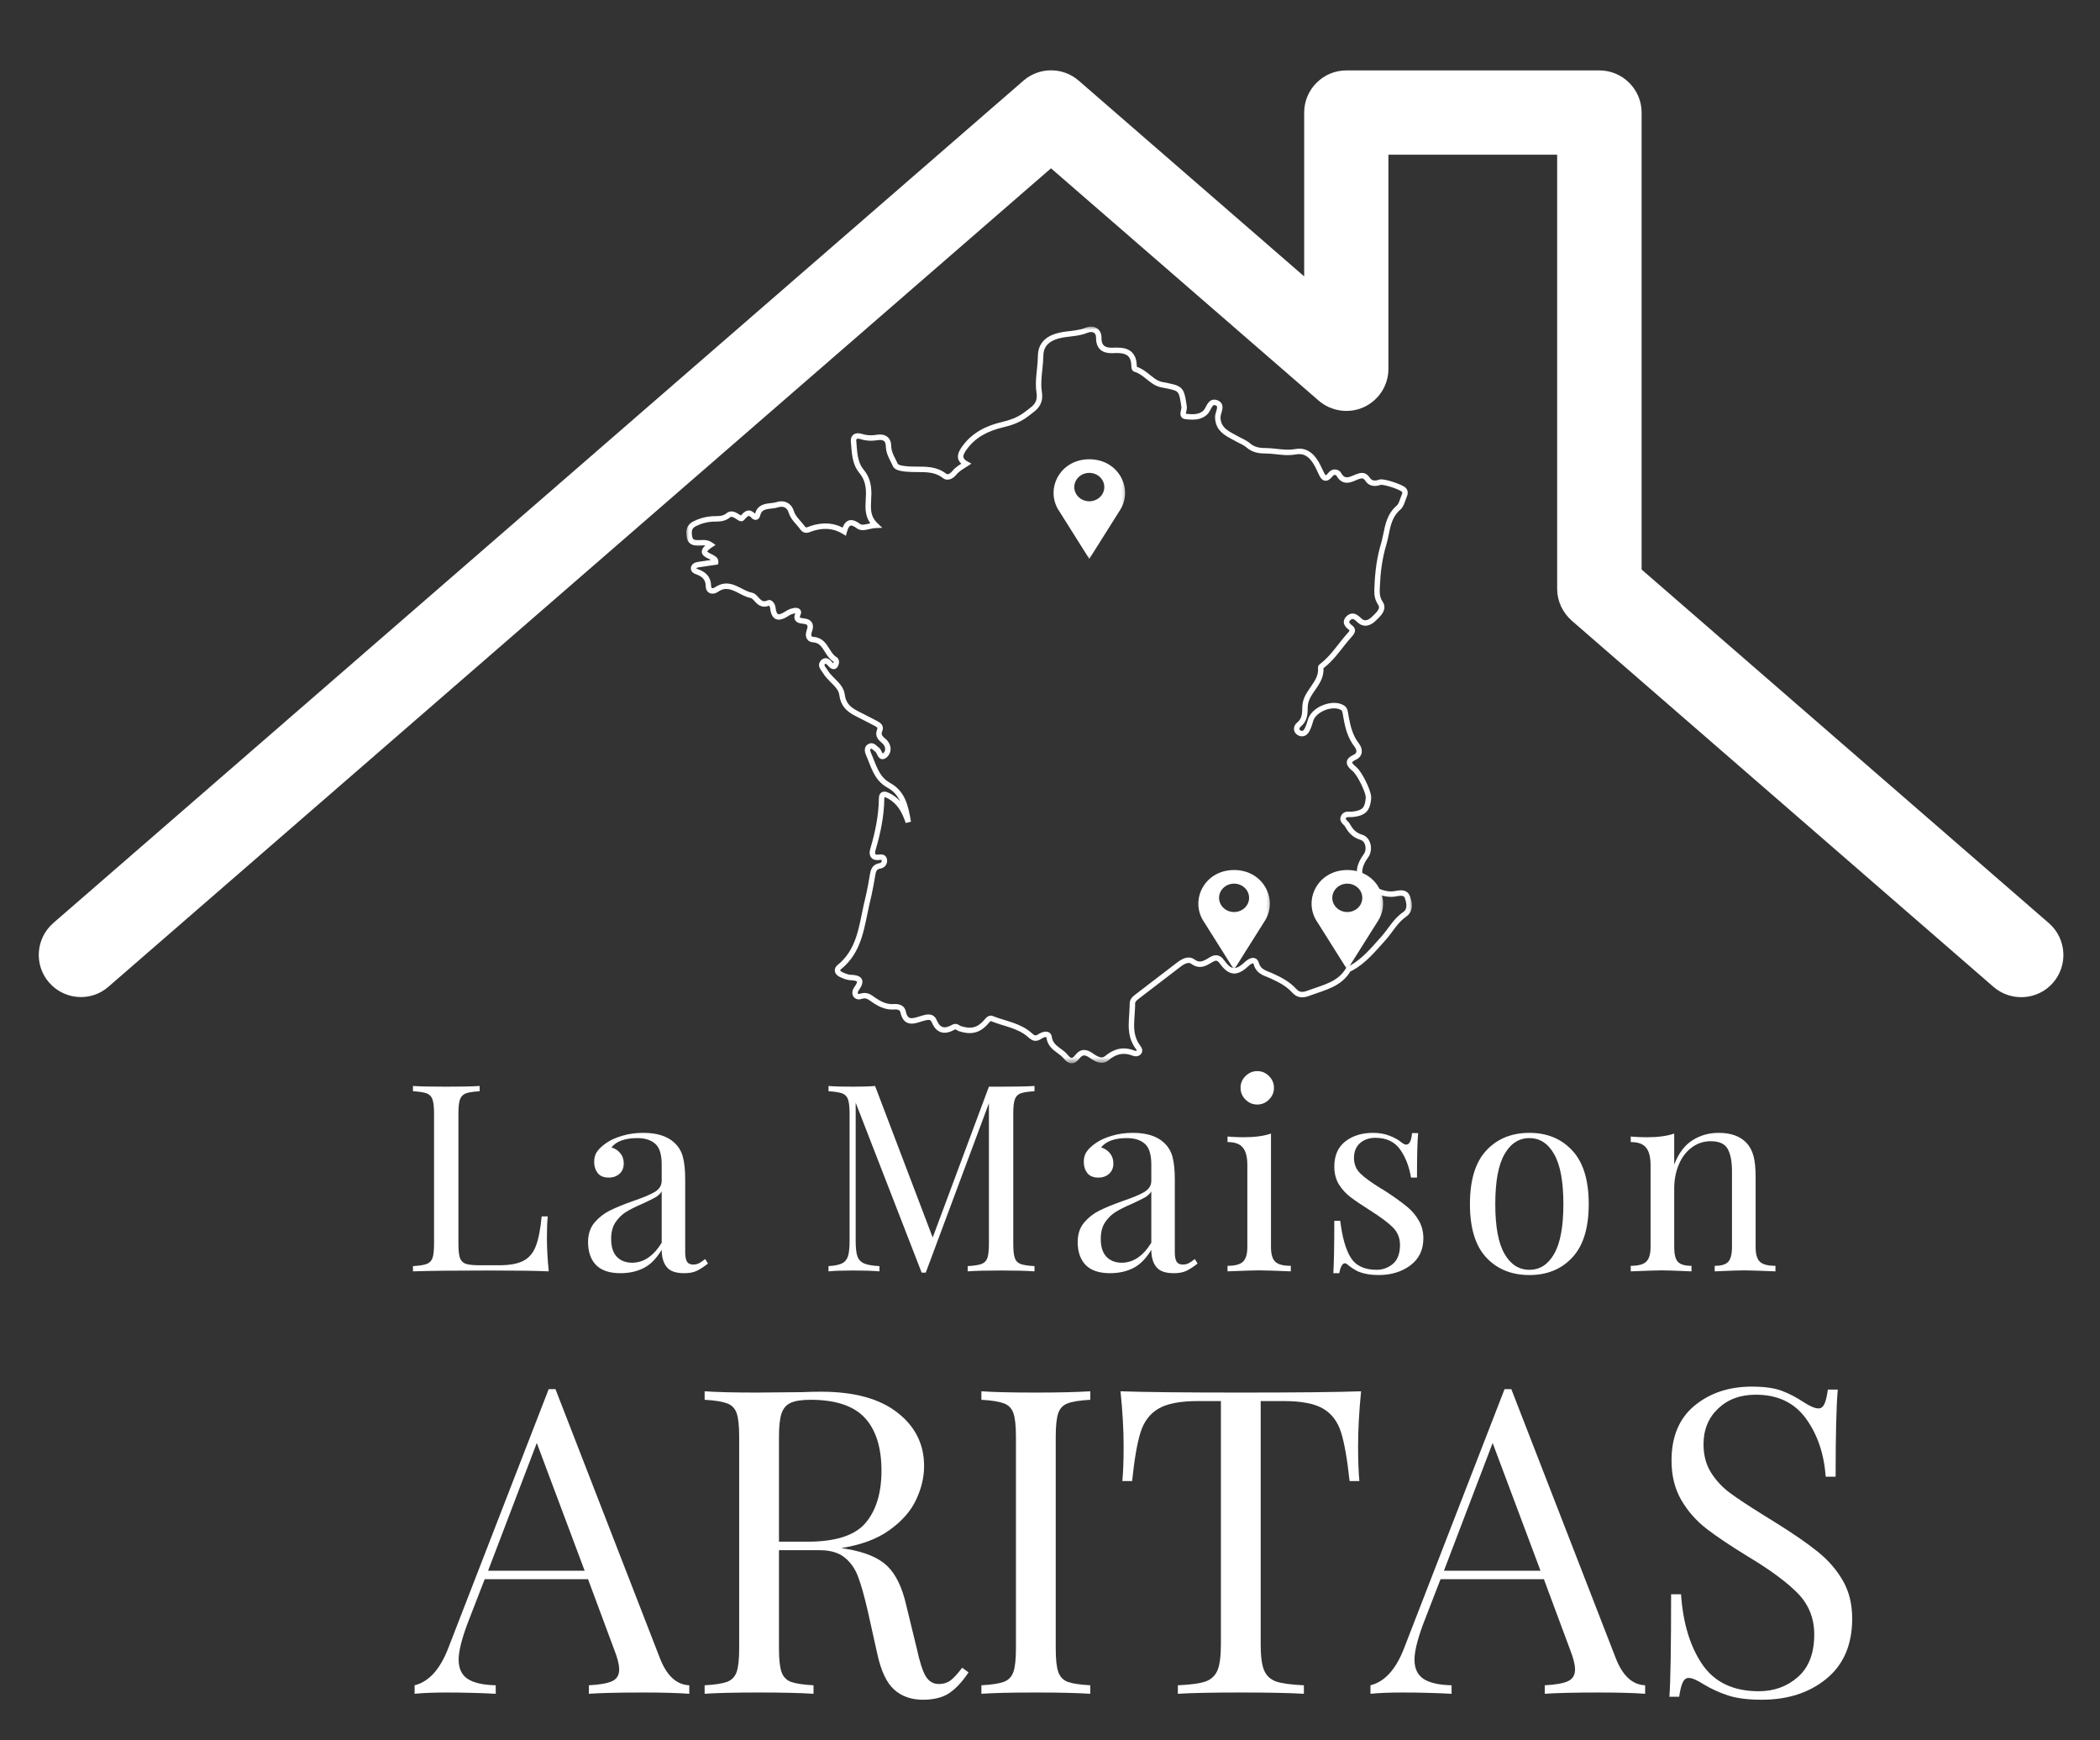
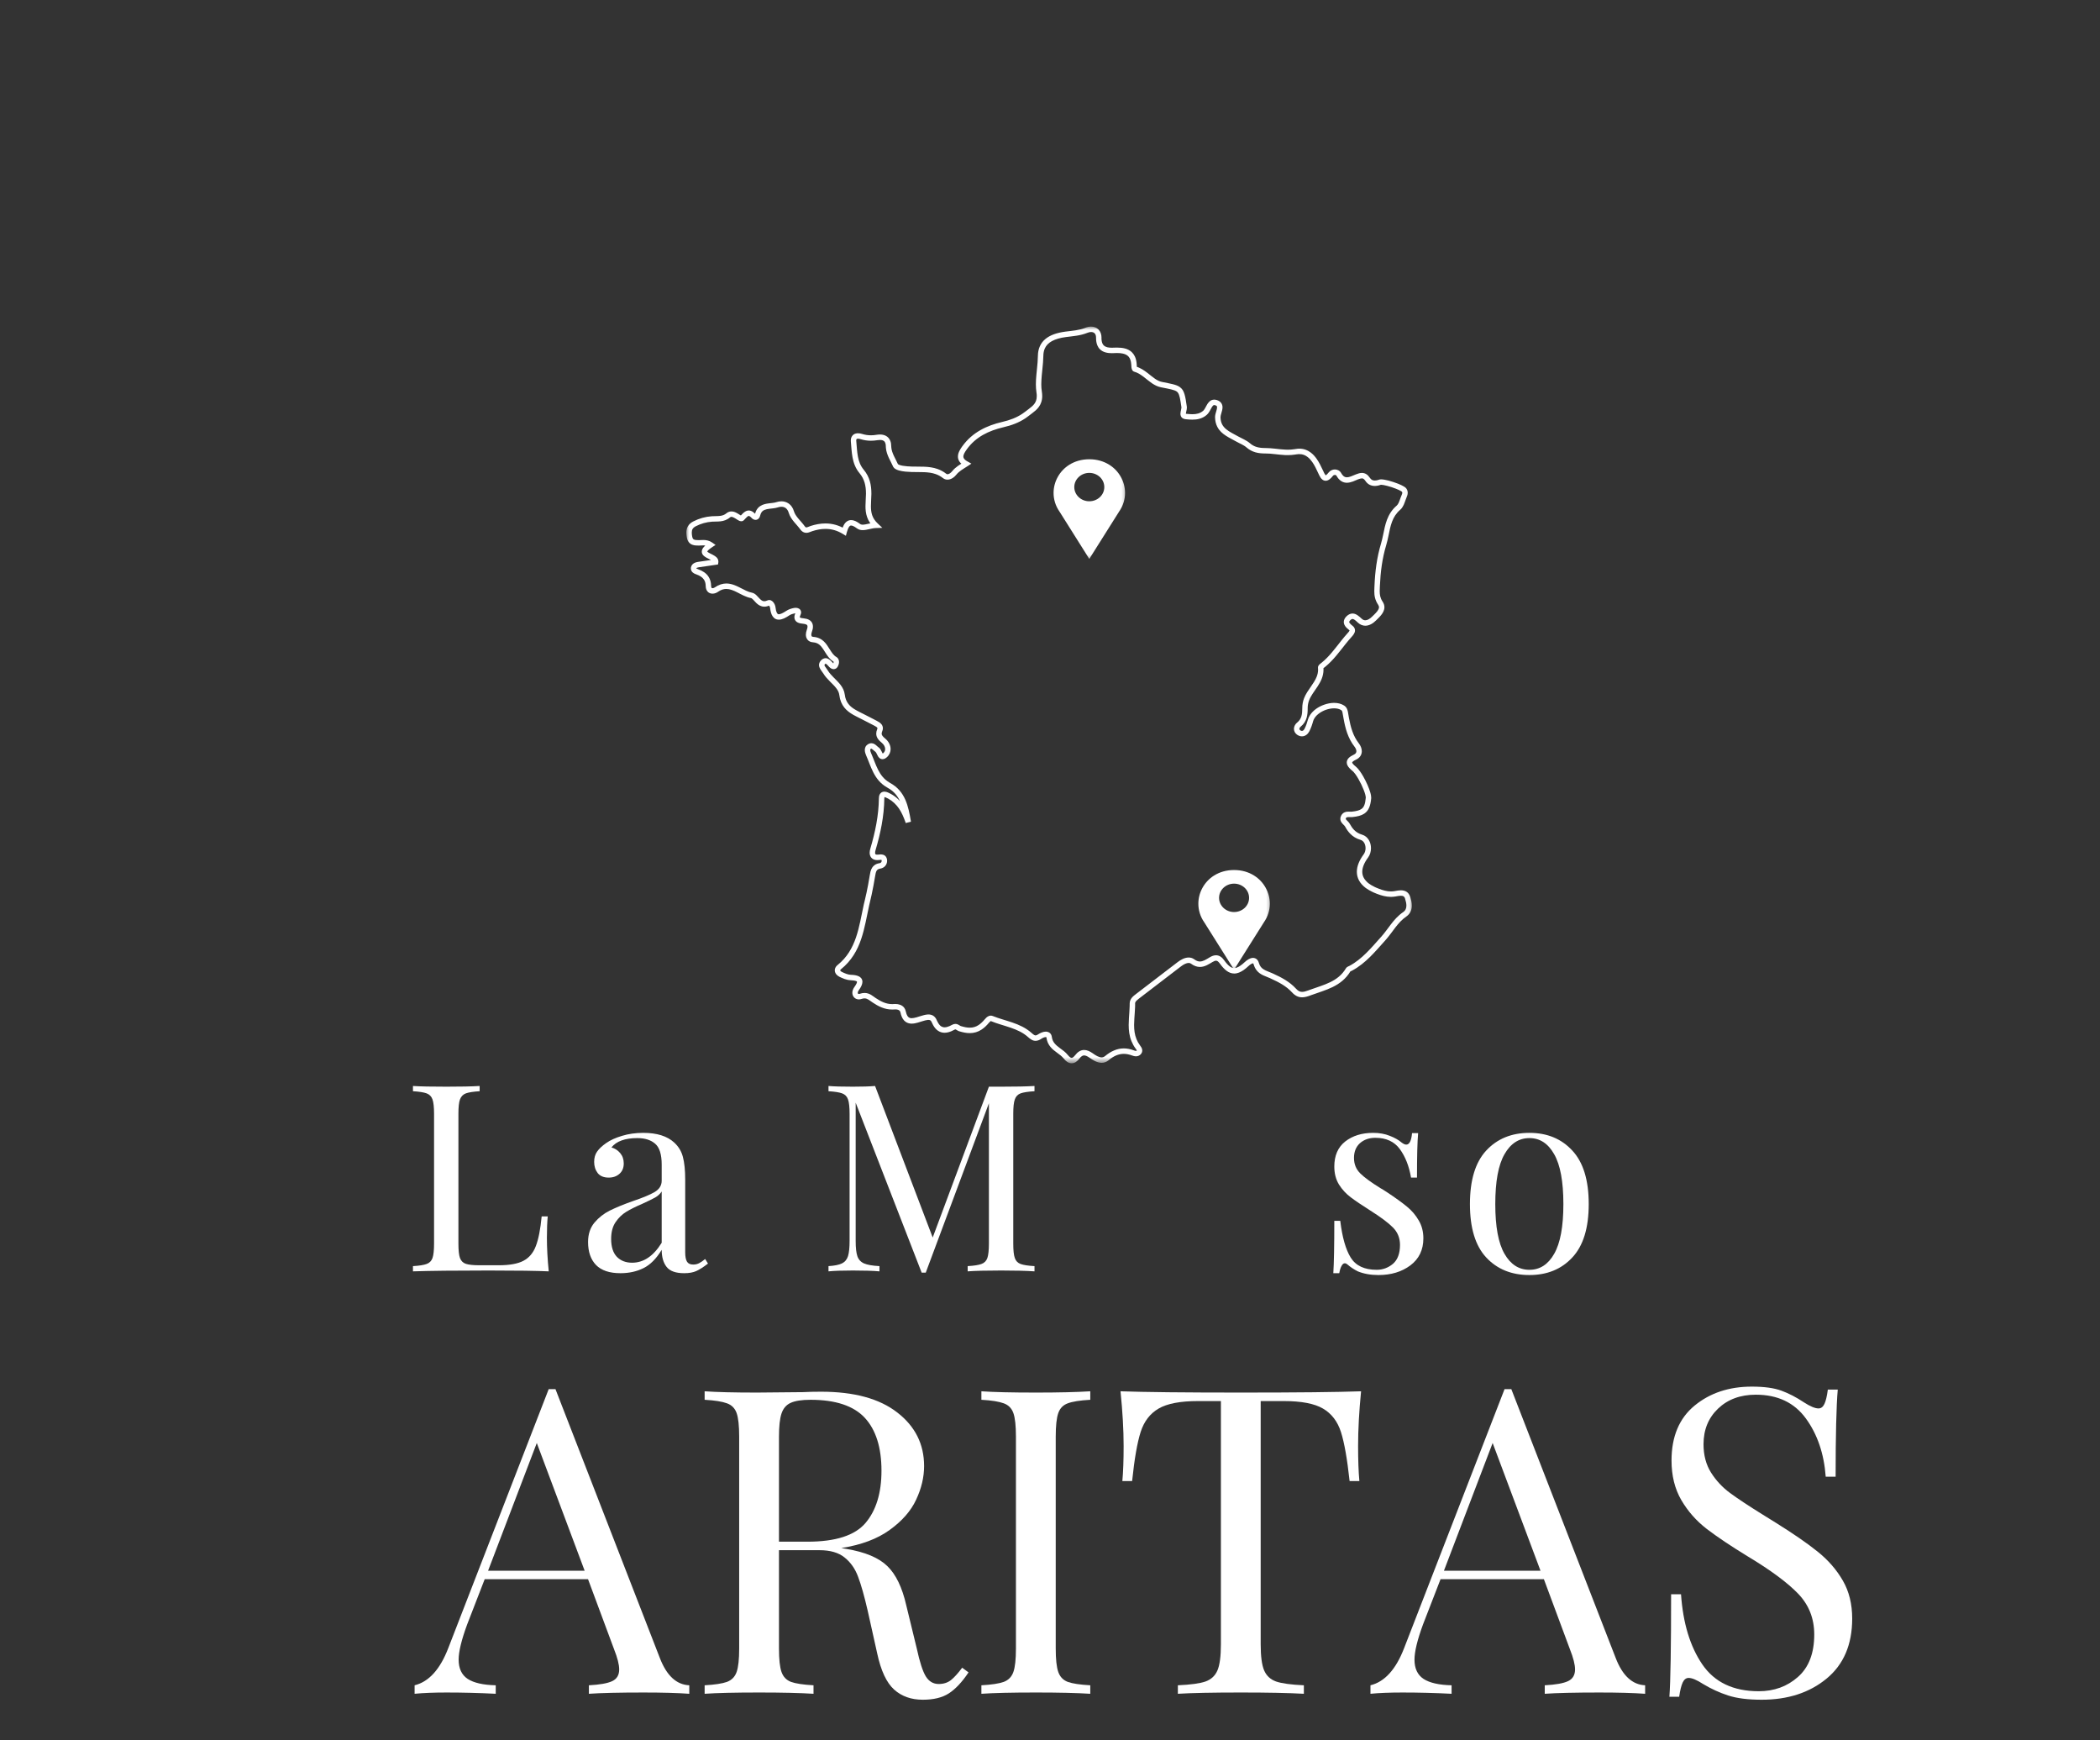
<svg xmlns="http://www.w3.org/2000/svg" xmlns:xlink="http://www.w3.org/1999/xlink" width="309px" height="256px" viewBox="0 0 309 256" version="1.1">
  <rect x="0" y="0" width="309" height="256" fill="#333333" stroke="none" />
  <title>Artboard</title>
  <defs>
    <polygon id="path-1" points="0 0 106.948 0 106.948 108.396 0 108.396" />
    <polygon id="path-3" points="0 0 11.562 0 11.562 15.625 0 15.625" />
    <polygon id="path-5" points="0 0 11.562 0 11.562 15.625 0 15.625" />
    <polygon id="path-7" points="0 0 11.562 0 11.562 15.625 0 15.625" />
  </defs>
  <g id="Artboard" stroke="none" stroke-width="1" fill="none" fill-rule="evenodd">
    <g id="La-Maison-ARITAS--(2)" transform="translate(5.703, 10.346)">
      <g id="Group" transform="translate(55.062, 149.415)" fill="#FFFFFF" fill-rule="nonzero">
        <g id="Path">
          <path d="M9.812,0.771 C8.896,0.828 8.219,0.932 7.792,1.083 C7.375,1.24 7.083,1.536 6.917,1.979 C6.76,2.411 6.688,3.115 6.688,4.083 L6.688,23.188 C6.688,24.161 6.76,24.87 6.917,25.312 C7.083,25.745 7.375,26.031 7.792,26.167 C8.219,26.307 8.896,26.375 9.812,26.375 L12.625,26.375 C14.219,26.375 15.438,26.156 16.271,25.708 C17.104,25.266 17.708,24.542 18.083,23.542 C18.469,22.542 18.755,21.094 18.938,19.188 L19.833,19.188 C19.75,19.979 19.708,21.031 19.708,22.333 C19.708,23.807 19.797,25.453 19.979,27.271 C18.24,27.188 15.302,27.146 11.167,27.146 C6.234,27.146 2.51,27.188 0,27.271 L0,26.5 C0.917,26.448 1.583,26.344 2,26.188 C2.427,26.036 2.719,25.745 2.875,25.312 C3.026,24.87 3.104,24.161 3.104,23.188 L3.104,4.083 C3.104,3.115 3.026,2.411 2.875,1.979 C2.719,1.536 2.427,1.24 2,1.083 C1.583,0.932 0.917,0.828 0,0.771 L0,0 C1.068,0.073 2.708,0.104 4.917,0.104 C6.969,0.104 8.604,0.073 9.812,0 L9.812,0.771 Z" />
        </g>
      </g>
      <g id="Group" transform="translate(80.827, 156.311)" fill="#FFFFFF" fill-rule="nonzero">
        <g id="Shape">
          <path d="M4.771,20.646 C3.156,20.646 1.958,20.245 1.167,19.438 C0.385,18.62 0,17.495 0,16.062 C0,14.911 0.312,13.958 0.938,13.208 C1.573,12.458 2.323,11.87 3.188,11.438 C4.047,11.01 5.177,10.542 6.583,10.042 C8.026,9.557 9.094,9.115 9.792,8.708 C10.484,8.292 10.833,7.74 10.833,7.042 L10.833,4.667 C10.833,3.167 10.51,2.146 9.875,1.604 C9.25,1.052 8.375,0.771 7.25,0.771 C5.443,0.771 4.172,1.229 3.438,2.146 C3.948,2.286 4.38,2.562 4.729,2.979 C5.073,3.385 5.25,3.891 5.25,4.5 C5.25,5.141 5.042,5.646 4.625,6.021 C4.208,6.396 3.677,6.583 3.042,6.583 C2.318,6.583 1.776,6.365 1.417,5.917 C1.068,5.458 0.896,4.911 0.896,4.271 C0.896,3.661 1.042,3.156 1.333,2.75 C1.625,2.333 2.068,1.917 2.667,1.5 C3.276,1.073 4.052,0.719 5,0.438 C5.958,0.146 7,0 8.125,0 C10.125,0 11.635,0.474 12.667,1.417 C13.318,2.016 13.75,2.729 13.958,3.562 C14.177,4.396 14.292,5.495 14.292,6.854 L14.292,17.562 C14.292,18.203 14.38,18.667 14.562,18.958 C14.74,19.24 15.047,19.375 15.479,19.375 C15.797,19.375 16.089,19.307 16.354,19.167 C16.615,19.031 16.906,18.828 17.229,18.562 L17.646,19.229 C16.979,19.745 16.401,20.115 15.917,20.333 C15.443,20.542 14.854,20.646 14.146,20.646 C12.906,20.646 12.047,20.344 11.562,19.729 C11.073,19.104 10.833,18.266 10.833,17.208 C10.052,18.5 9.167,19.396 8.167,19.896 C7.167,20.396 6.031,20.646 4.771,20.646 Z M6.479,19.104 C8.172,19.104 9.625,18.125 10.833,16.167 L10.833,8.625 C10.594,8.99 10.271,9.286 9.854,9.521 C9.448,9.745 8.823,10.052 7.979,10.438 C7.005,10.854 6.214,11.25 5.604,11.625 C5.005,11.99 4.484,12.495 4.042,13.146 C3.609,13.786 3.396,14.604 3.396,15.604 C3.396,16.76 3.672,17.635 4.229,18.229 C4.797,18.812 5.547,19.104 6.479,19.104 Z" />
        </g>
      </g>
      <g id="Group" transform="translate(116.204, 149.415)" fill="#FFFFFF" fill-rule="nonzero">
        <g id="Path">
          <path d="M30.312,0.771 C29.38,0.828 28.698,0.932 28.271,1.083 C27.854,1.24 27.568,1.536 27.417,1.979 C27.26,2.411 27.188,3.115 27.188,4.083 L27.188,23.188 C27.188,24.161 27.26,24.87 27.417,25.312 C27.568,25.745 27.854,26.036 28.271,26.188 C28.698,26.344 29.38,26.448 30.312,26.5 L30.312,27.271 C29.13,27.188 27.5,27.146 25.417,27.146 C23.208,27.146 21.562,27.188 20.479,27.271 L20.479,26.5 C21.406,26.448 22.083,26.344 22.5,26.188 C22.927,26.036 23.219,25.745 23.375,25.312 C23.526,24.87 23.604,24.161 23.604,23.188 L23.604,2.542 L14.312,27.458 L13.708,27.458 L4,2.458 L4,22.812 C4,23.812 4.083,24.557 4.25,25.042 C4.417,25.531 4.74,25.885 5.229,26.104 C5.714,26.312 6.469,26.448 7.5,26.5 L7.5,27.271 C6.583,27.188 5.276,27.146 3.583,27.146 C2.042,27.146 0.844,27.188 0,27.271 L0,26.5 C0.885,26.448 1.547,26.312 1.979,26.104 C2.422,25.885 2.719,25.521 2.875,25.021 C3.026,24.521 3.104,23.786 3.104,22.812 L3.104,4.083 C3.104,3.115 3.026,2.411 2.875,1.979 C2.719,1.536 2.427,1.24 2,1.083 C1.583,0.932 0.917,0.828 0,0.771 L0,0 C0.844,0.073 2.042,0.104 3.583,0.104 C4.917,0.104 6.005,0.073 6.854,0 L15.333,22.292 L23.604,0.104 L25.417,0.104 C27.5,0.104 29.13,0.073 30.312,0 L30.312,0.771 Z" />
        </g>
      </g>
      <g id="Group" transform="translate(152.871, 156.311)" fill="#FFFFFF" fill-rule="nonzero">
        <g id="Shape">
-           <path d="M4.771,20.646 C3.156,20.646 1.958,20.245 1.167,19.438 C0.385,18.62 0,17.495 0,16.062 C0,14.911 0.312,13.958 0.938,13.208 C1.573,12.458 2.323,11.87 3.188,11.438 C4.047,11.01 5.177,10.542 6.583,10.042 C8.026,9.557 9.094,9.115 9.792,8.708 C10.484,8.292 10.833,7.74 10.833,7.042 L10.833,4.667 C10.833,3.167 10.51,2.146 9.875,1.604 C9.25,1.052 8.375,0.771 7.25,0.771 C5.443,0.771 4.172,1.229 3.438,2.146 C3.948,2.286 4.38,2.562 4.729,2.979 C5.073,3.385 5.25,3.891 5.25,4.5 C5.25,5.141 5.042,5.646 4.625,6.021 C4.208,6.396 3.677,6.583 3.042,6.583 C2.318,6.583 1.776,6.365 1.417,5.917 C1.068,5.458 0.896,4.911 0.896,4.271 C0.896,3.661 1.042,3.156 1.333,2.75 C1.625,2.333 2.068,1.917 2.667,1.5 C3.276,1.073 4.052,0.719 5,0.438 C5.958,0.146 7,0 8.125,0 C10.125,0 11.635,0.474 12.667,1.417 C13.318,2.016 13.75,2.729 13.958,3.562 C14.177,4.396 14.292,5.495 14.292,6.854 L14.292,17.562 C14.292,18.203 14.38,18.667 14.562,18.958 C14.74,19.24 15.047,19.375 15.479,19.375 C15.797,19.375 16.089,19.307 16.354,19.167 C16.615,19.031 16.906,18.828 17.229,18.562 L17.646,19.229 C16.979,19.745 16.401,20.115 15.917,20.333 C15.443,20.542 14.854,20.646 14.146,20.646 C12.906,20.646 12.047,20.344 11.562,19.729 C11.073,19.104 10.833,18.266 10.833,17.208 C10.052,18.5 9.167,19.396 8.167,19.896 C7.167,20.396 6.031,20.646 4.771,20.646 Z M6.479,19.104 C8.172,19.104 9.625,18.125 10.833,16.167 L10.833,8.625 C10.594,8.99 10.271,9.286 9.854,9.521 C9.448,9.745 8.823,10.052 7.979,10.438 C7.005,10.854 6.214,11.25 5.604,11.625 C5.005,11.99 4.484,12.495 4.042,13.146 C3.609,13.786 3.396,14.604 3.396,15.604 C3.396,16.76 3.672,17.635 4.229,18.229 C4.797,18.812 5.547,19.104 6.479,19.104 Z" />
-         </g>
+           </g>
      </g>
      <g id="Group" transform="translate(174.918, 147.227)" fill="#FFFFFF" fill-rule="nonzero">
        <g id="Shape">
-           <path d="M4.375,0 C5.042,0 5.615,0.245 6.104,0.729 C6.589,1.219 6.833,1.792 6.833,2.458 C6.833,3.125 6.589,3.703 6.104,4.188 C5.615,4.677 5.042,4.917 4.375,4.917 C3.708,4.917 3.13,4.677 2.646,4.188 C2.156,3.703 1.917,3.125 1.917,2.458 C1.917,1.792 2.156,1.219 2.646,0.729 C3.13,0.245 3.708,0 4.375,0 Z M6.396,25.875 C6.396,26.932 6.609,27.661 7.042,28.062 C7.469,28.453 8.229,28.646 9.312,28.646 L9.312,29.458 C6.948,29.365 5.396,29.312 4.646,29.312 C3.906,29.312 2.359,29.365 0,29.458 L0,28.646 C1.068,28.646 1.818,28.453 2.25,28.062 C2.693,27.661 2.917,26.932 2.917,25.875 L2.917,13.812 C2.917,12.635 2.693,11.781 2.25,11.25 C1.818,10.708 1.068,10.438 0,10.438 L0,9.625 C0.818,9.698 1.609,9.729 2.375,9.729 C4,9.729 5.339,9.552 6.396,9.188 L6.396,25.875 Z" />
-         </g>
+           </g>
      </g>
      <g id="Group" transform="translate(190.485, 156.311)" fill="#FFFFFF" fill-rule="nonzero">
        <g id="Path">
          <path d="M5.854,0 C6.771,0 7.589,0.146 8.312,0.438 C9.031,0.719 9.609,1.042 10.042,1.417 C10.318,1.625 10.547,1.729 10.729,1.729 C11.198,1.729 11.484,1.167 11.583,0.042 L12.479,0.042 C12.365,1.292 12.312,3.474 12.312,6.583 L11.438,6.583 C11.146,4.891 10.594,3.495 9.792,2.396 C8.984,1.286 7.781,0.729 6.188,0.729 C5.271,0.729 4.51,0.995 3.917,1.521 C3.333,2.052 3.042,2.771 3.042,3.688 C3.042,4.594 3.344,5.349 3.958,5.958 C4.568,6.557 5.552,7.281 6.917,8.125 C7.151,8.25 7.5,8.469 7.958,8.771 C9.135,9.552 10.089,10.24 10.812,10.833 C11.531,11.417 12.115,12.099 12.562,12.875 C13.021,13.641 13.25,14.521 13.25,15.521 C13.25,17.219 12.609,18.542 11.333,19.5 C10.068,20.443 8.505,20.917 6.646,20.917 C5.49,20.917 4.479,20.734 3.604,20.375 C3.047,20.099 2.526,19.75 2.042,19.333 C1.927,19.24 1.812,19.188 1.688,19.188 C1.505,19.188 1.344,19.323 1.208,19.583 C1.068,19.833 0.958,20.188 0.875,20.646 L0,20.646 C0.094,19.188 0.146,16.62 0.146,12.938 L1.021,12.938 C1.312,15.354 1.823,17.161 2.562,18.354 C3.312,19.552 4.583,20.146 6.375,20.146 C7.276,20.146 8.073,19.854 8.771,19.271 C9.464,18.677 9.812,17.745 9.812,16.479 C9.812,15.479 9.469,14.635 8.792,13.938 C8.109,13.245 7,12.411 5.458,11.438 C4.208,10.646 3.24,9.995 2.562,9.479 C1.88,8.969 1.302,8.344 0.833,7.604 C0.375,6.854 0.146,5.974 0.146,4.958 C0.146,3.349 0.677,2.12 1.75,1.271 C2.833,0.427 4.198,0 5.854,0 Z" />
        </g>
      </g>
      <g id="Group" transform="translate(210.588, 156.311)" fill="#FFFFFF" fill-rule="nonzero">
        <g id="Shape">
          <path d="M8.75,0 C11.359,0 13.464,0.87 15.062,2.604 C16.672,4.328 17.479,6.953 17.479,10.479 C17.479,13.995 16.672,16.615 15.062,18.333 C13.464,20.057 11.359,20.917 8.75,20.917 C6.125,20.917 4.005,20.057 2.396,18.333 C0.797,16.615 0,13.995 0,10.479 C0,6.953 0.797,4.328 2.396,2.604 C4.005,0.87 6.125,0 8.75,0 Z M8.75,0.771 C7.208,0.771 5.984,1.562 5.083,3.146 C4.177,4.719 3.729,7.161 3.729,10.479 C3.729,13.786 4.177,16.224 5.083,17.792 C5.984,19.365 7.208,20.146 8.75,20.146 C10.292,20.146 11.505,19.365 12.396,17.792 C13.297,16.224 13.75,13.786 13.75,10.479 C13.75,7.161 13.297,4.719 12.396,3.146 C11.505,1.562 10.292,0.771 8.75,0.771 Z" />
        </g>
      </g>
      <g id="Group" transform="translate(234.249, 156.311)" fill="#FFFFFF" fill-rule="nonzero">
        <g id="Path">
-           <path d="M12.938,0 C14.729,0 16.089,0.49 17.021,1.458 C17.505,1.974 17.854,2.62 18.062,3.396 C18.271,4.161 18.375,5.198 18.375,6.5 L18.375,16.792 C18.375,17.849 18.589,18.578 19.021,18.979 C19.448,19.37 20.208,19.562 21.292,19.562 L21.292,20.375 C18.927,20.281 17.385,20.229 16.667,20.229 C15.943,20.229 14.505,20.281 12.354,20.375 L12.354,19.562 C13.312,19.562 13.969,19.37 14.333,18.979 C14.708,18.578 14.896,17.849 14.896,16.792 L14.896,5.667 C14.896,4.224 14.688,3.125 14.271,2.375 C13.865,1.615 13.031,1.229 11.771,1.229 C10.729,1.229 9.792,1.542 8.958,2.167 C8.135,2.781 7.505,3.62 7.062,4.688 C6.615,5.745 6.396,6.932 6.396,8.25 L6.396,16.792 C6.396,17.849 6.573,18.578 6.938,18.979 C7.312,19.37 7.979,19.562 8.938,19.562 L8.938,20.375 C6.771,20.281 5.333,20.229 4.625,20.229 C3.901,20.229 2.359,20.281 0,20.375 L0,19.562 C1.068,19.562 1.818,19.37 2.25,18.979 C2.693,18.578 2.917,17.849 2.917,16.792 L2.917,4.729 C2.917,3.552 2.693,2.698 2.25,2.167 C1.818,1.625 1.068,1.354 0,1.354 L0,0.542 C0.818,0.615 1.609,0.646 2.375,0.646 C4,0.646 5.339,0.469 6.396,0.104 L6.396,4.667 C7.031,3.016 7.922,1.828 9.062,1.104 C10.198,0.37 11.49,0 12.938,0 Z" />
-         </g>
+           </g>
      </g>
      <g id="Group" transform="translate(55.303, 194.018)" fill="#FFFFFF" fill-rule="nonzero">
        <g id="Shape">
          <path d="M36.083,39.542 C37.083,42.141 38.526,43.479 40.417,43.562 L40.417,44.812 C38.734,44.688 36.49,44.625 33.688,44.625 C30.089,44.625 27.406,44.688 25.646,44.812 L25.646,43.562 C27.229,43.479 28.365,43.281 29.062,42.958 C29.755,42.641 30.104,42.062 30.104,41.229 C30.104,40.521 29.854,39.536 29.354,38.271 L25.521,27.958 L10.312,27.958 L7.729,34.625 C6.896,36.891 6.479,38.615 6.479,39.792 C6.479,41.083 6.922,42.031 7.812,42.625 C8.714,43.208 10.089,43.521 11.938,43.562 L11.938,44.812 C9.547,44.688 7.135,44.625 4.708,44.625 C2.818,44.625 1.25,44.688 0,44.812 L0,43.562 C2.094,43.052 3.75,41.224 4.958,38.083 L19.729,0 L20.729,0 L36.083,39.542 Z M25.021,26.708 L17.979,7.917 L10.812,26.708 L25.021,26.708 Z" />
        </g>
      </g>
      <g id="Group" transform="translate(97.979, 194.33)" fill="#FFFFFF" fill-rule="nonzero">
        <g id="Shape">
          <path d="M38.833,41.354 C37.875,42.786 36.906,43.812 35.938,44.438 C34.979,45.062 33.698,45.375 32.104,45.375 C30.396,45.375 28.984,44.875 27.875,43.875 C26.76,42.865 25.938,41.099 25.396,38.583 L24,32.312 C23.5,30.135 23.026,28.458 22.583,27.292 C22.151,26.115 21.49,25.167 20.604,24.458 C19.729,23.74 18.49,23.375 16.896,23.375 L10.938,23.375 L10.938,37.833 C10.938,39.432 11.062,40.583 11.312,41.292 C11.562,42 12.026,42.49 12.708,42.75 C13.401,43 14.505,43.167 16.021,43.25 L16.021,44.5 C14.089,44.375 11.427,44.312 8.042,44.312 C4.427,44.312 1.75,44.375 0,44.5 L0,43.25 C1.5,43.167 2.594,43 3.292,42.75 C3.984,42.49 4.458,42 4.708,41.292 C4.958,40.583 5.083,39.432 5.083,37.833 L5.083,6.667 C5.083,5.073 4.958,3.917 4.708,3.208 C4.458,2.5 3.984,2.021 3.292,1.771 C2.594,1.51 1.5,1.333 0,1.25 L0,0 C1.75,0.125 4.302,0.188 7.667,0.188 L14.458,0.125 C15.25,0.083 16.146,0.062 17.146,0.062 C22.005,0.062 25.74,1.083 28.354,3.125 C30.979,5.156 32.292,7.781 32.292,11 C32.292,12.641 31.901,14.286 31.125,15.938 C30.359,17.594 29.062,19.078 27.229,20.396 C25.406,21.719 23.031,22.604 20.104,23.062 L20.854,23.188 C23.615,23.646 25.625,24.49 26.875,25.708 C28.135,26.917 29.068,28.844 29.667,31.479 L31.229,37.896 C31.646,39.828 32.083,41.177 32.542,41.938 C33.01,42.688 33.646,43.062 34.438,43.062 C35.146,43.062 35.74,42.875 36.229,42.5 C36.714,42.115 37.271,41.5 37.896,40.667 L38.833,41.354 Z M15.583,1.25 C14.276,1.25 13.297,1.406 12.646,1.708 C12.005,2 11.562,2.521 11.312,3.271 C11.062,4.021 10.938,5.156 10.938,6.667 L10.938,22.125 L15.146,22.125 C19.281,22.125 22.13,21.203 23.688,19.354 C25.24,17.51 26.021,14.953 26.021,11.688 C26.021,8.26 25.198,5.661 23.562,3.896 C21.922,2.135 19.26,1.25 15.583,1.25 Z" />
        </g>
      </g>
      <g id="Group" transform="translate(138.702, 194.33)" fill="#FFFFFF" fill-rule="nonzero">
        <g id="Path">
          <path d="M16.021,1.25 C14.505,1.333 13.401,1.51 12.708,1.771 C12.026,2.021 11.562,2.5 11.312,3.208 C11.062,3.917 10.938,5.073 10.938,6.667 L10.938,37.833 C10.938,39.432 11.062,40.583 11.312,41.292 C11.562,42 12.026,42.49 12.708,42.75 C13.401,43 14.505,43.167 16.021,43.25 L16.021,44.5 C14.089,44.375 11.427,44.312 8.042,44.312 C4.427,44.312 1.75,44.375 0,44.5 L0,43.25 C1.5,43.167 2.594,43 3.292,42.75 C3.984,42.49 4.458,42 4.708,41.292 C4.958,40.583 5.083,39.432 5.083,37.833 L5.083,6.667 C5.083,5.073 4.958,3.917 4.708,3.208 C4.458,2.5 3.984,2.021 3.292,1.771 C2.594,1.51 1.5,1.333 0,1.25 L0,0 C1.75,0.125 4.427,0.188 8.042,0.188 C11.385,0.188 14.047,0.125 16.021,0 L16.021,1.25 Z" />
        </g>
      </g>
      <g id="Group" transform="translate(159.173, 194.33)" fill="#FFFFFF" fill-rule="nonzero">
        <g id="Path">
          <path d="M35.396,0 C35.104,2.974 34.958,5.656 34.958,8.042 C34.958,10.141 35.021,11.865 35.146,13.208 L33.708,13.208 C33.359,9.974 32.938,7.573 32.438,6 C31.938,4.432 31.052,3.281 29.792,2.542 C28.542,1.807 26.615,1.438 24.021,1.438 L20.625,1.438 L20.625,37.208 C20.625,38.974 20.792,40.25 21.125,41.042 C21.458,41.833 22.042,42.385 22.875,42.688 C23.719,42.979 25.089,43.167 26.979,43.25 L26.979,44.5 C24.797,44.375 21.714,44.312 17.729,44.312 C13.547,44.312 10.448,44.375 8.438,44.5 L8.438,43.25 C10.323,43.167 11.688,42.979 12.521,42.688 C13.354,42.385 13.938,41.833 14.271,41.042 C14.604,40.25 14.771,38.974 14.771,37.208 L14.771,1.438 L11.396,1.438 C8.797,1.438 6.865,1.807 5.604,2.542 C4.339,3.281 3.458,4.432 2.958,6 C2.458,7.573 2.042,9.974 1.708,13.208 L0.271,13.208 C0.396,11.865 0.458,10.141 0.458,8.042 C0.458,5.656 0.302,2.974 0,0 C3.484,0.125 9.396,0.188 17.729,0.188 C26.031,0.188 31.922,0.125 35.396,0 Z" />
        </g>
      </g>
      <g id="Group" transform="translate(195.95, 194.018)" fill="#FFFFFF" fill-rule="nonzero">
        <g id="Shape">
          <path d="M36.083,39.542 C37.083,42.141 38.526,43.479 40.417,43.562 L40.417,44.812 C38.734,44.688 36.49,44.625 33.688,44.625 C30.089,44.625 27.406,44.688 25.646,44.812 L25.646,43.562 C27.229,43.479 28.365,43.281 29.062,42.958 C29.755,42.641 30.104,42.062 30.104,41.229 C30.104,40.521 29.854,39.536 29.354,38.271 L25.521,27.958 L10.312,27.958 L7.729,34.625 C6.896,36.891 6.479,38.615 6.479,39.792 C6.479,41.083 6.922,42.031 7.812,42.625 C8.714,43.208 10.089,43.521 11.938,43.562 L11.938,44.812 C9.547,44.688 7.135,44.625 4.708,44.625 C2.818,44.625 1.25,44.688 0,44.812 L0,43.562 C2.094,43.052 3.75,41.224 4.958,38.083 L19.729,0 L20.729,0 L36.083,39.542 Z M25.021,26.708 L17.979,7.917 L10.812,26.708 L25.021,26.708 Z" />
        </g>
      </g>
      <g id="Group" transform="translate(239.938, 193.643)" fill="#FFFFFF" fill-rule="nonzero">
        <g id="Path">
          <path d="M12.125,0 C13.969,0 15.427,0.203 16.5,0.604 C17.568,0.995 18.667,1.562 19.792,2.312 C20.719,2.911 21.438,3.208 21.938,3.208 C22.312,3.208 22.604,2.99 22.812,2.542 C23.021,2.099 23.188,1.396 23.312,0.438 L24.771,0.438 C24.562,2.87 24.458,7.141 24.458,13.25 L23,13.25 C22.75,9.865 21.776,7.01 20.083,4.688 C18.385,2.354 15.927,1.188 12.708,1.188 C10.443,1.188 8.594,1.87 7.167,3.229 C5.734,4.594 5.021,6.344 5.021,8.479 C5.021,10.078 5.385,11.469 6.125,12.646 C6.859,13.812 7.792,14.812 8.917,15.646 C10.052,16.479 11.672,17.552 13.771,18.854 L15.583,19.979 C18.219,21.62 20.302,23.057 21.833,24.292 C23.375,25.531 24.604,26.948 25.521,28.542 C26.438,30.125 26.896,31.99 26.896,34.125 C26.896,37.948 25.635,40.891 23.125,42.958 C20.609,45.031 17.427,46.062 13.583,46.062 C11.568,46.062 9.922,45.854 8.646,45.438 C7.365,45.021 6.135,44.458 4.958,43.75 C4.042,43.156 3.333,42.854 2.833,42.854 C2.458,42.854 2.167,43.078 1.958,43.521 C1.75,43.969 1.573,44.667 1.438,45.625 L0,45.625 C0.167,43.323 0.25,38.292 0.25,30.542 L1.708,30.542 C2,34.781 3.042,38.219 4.833,40.854 C6.635,43.495 9.406,44.812 13.146,44.812 C15.406,44.812 17.333,44.115 18.917,42.708 C20.51,41.307 21.312,39.224 21.312,36.458 C21.312,34.115 20.526,32.12 18.958,30.479 C17.385,28.844 14.901,27 11.5,24.958 C9.026,23.448 7.026,22.104 5.5,20.938 C3.969,19.76 2.719,18.344 1.75,16.688 C0.792,15.036 0.312,13.099 0.312,10.875 C0.312,7.349 1.443,4.656 3.708,2.792 C5.969,0.932 8.776,0 12.125,0 Z" />
        </g>
      </g>
      <g id="Clipped" transform="translate(95.203, 37.69)">
        <mask id="mask-2" fill="white">
          <use xlink:href="#path-1" />
        </mask>
        <g id="Path" />
        <path d="M10.698,40.422 L10.427,40.719 C10.562,40.844 10.719,40.964 10.906,41.057 C11.094,41.151 11.318,41.214 11.557,41.214 C11.807,41.214 12.073,41.151 12.349,41.021 L12.276,40.859 L12.276,41.036 C12.302,41.036 12.328,41.026 12.349,41.021 L12.276,40.859 L12.276,41.036 L12.276,40.896 L12.224,41.026 C12.234,41.031 12.25,41.036 12.276,41.036 L12.276,40.896 L12.224,41.026 L12.245,40.974 L12.219,41.021 L12.224,41.026 L12.245,40.974 L12.219,41.021 L12.219,41.026 C12.234,41.031 12.292,41.094 12.333,41.177 C12.38,41.255 12.406,41.354 12.411,41.411 C12.474,41.948 12.583,42.349 12.797,42.651 C12.901,42.802 13.042,42.932 13.198,43.01 C13.354,43.094 13.531,43.125 13.693,43.125 C13.964,43.125 14.219,43.042 14.474,42.932 C14.724,42.818 14.979,42.661 15.234,42.495 C15.453,42.349 15.76,42.25 16.062,42.188 C16.094,42.182 16.13,42.182 16.161,42.182 C16.193,42.182 16.219,42.182 16.234,42.188 L16.255,42.193 L16.302,42.083 L16.208,42.151 C16.234,42.182 16.255,42.193 16.255,42.193 L16.302,42.083 L16.208,42.151 L16.349,42.052 L16.172,42.052 C16.172,42.073 16.187,42.125 16.208,42.151 L16.349,42.052 L16.172,42.052 L16.26,42.052 L16.172,42.036 L16.172,42.052 L16.26,42.052 L16.172,42.036 L16.193,42.042 L16.172,42.036 L16.193,42.042 L16.172,42.036 L16.161,42.068 C16.047,42.318 15.984,42.542 15.984,42.76 C15.984,42.943 16.036,43.125 16.141,43.266 C16.219,43.375 16.312,43.453 16.411,43.51 C16.562,43.594 16.708,43.635 16.854,43.667 C17.005,43.698 17.146,43.714 17.286,43.729 C17.589,43.76 17.755,43.833 17.823,43.896 C17.854,43.927 17.875,43.953 17.891,43.99 C17.906,44.026 17.917,44.073 17.917,44.146 C17.917,44.26 17.885,44.427 17.807,44.635 L17.807,44.641 L17.807,44.635 C17.724,44.859 17.677,45.094 17.672,45.328 C17.672,45.583 17.734,45.854 17.922,46.078 C18.01,46.193 18.13,46.281 18.266,46.344 C18.401,46.411 18.552,46.443 18.714,46.453 C18.953,46.469 19.146,46.521 19.312,46.594 C19.562,46.703 19.76,46.875 19.948,47.094 C20.135,47.318 20.307,47.589 20.484,47.875 C20.641,48.125 20.802,48.385 21,48.63 C21.198,48.875 21.432,49.109 21.729,49.292 L21.937,48.948 L21.714,49.281 L21.75,49.307 L21.766,49.312 L21.776,49.323 L21.823,49.234 L21.75,49.302 L21.776,49.323 L21.823,49.234 L21.75,49.302 L21.797,49.26 L21.745,49.292 L21.75,49.302 L21.797,49.26 L21.745,49.292 L21.75,49.286 L21.745,49.292 L21.75,49.286 L21.745,49.292 C21.745,49.292 21.75,49.318 21.75,49.354 C21.755,49.427 21.724,49.547 21.682,49.615 L21.661,49.641 L21.667,49.641 L21.661,49.641 L21.667,49.641 L21.661,49.641 L21.74,49.719 L21.698,49.62 L21.661,49.641 L21.74,49.719 L21.698,49.62 L21.76,49.766 L21.76,49.609 L21.698,49.62 L21.76,49.766 L21.76,49.609 L21.76,49.714 L21.792,49.609 L21.76,49.609 L21.76,49.714 L21.792,49.609 L21.786,49.625 L21.792,49.609 L21.786,49.625 L21.792,49.609 C21.792,49.609 21.745,49.589 21.698,49.542 C21.646,49.49 21.578,49.417 21.505,49.339 C21.453,49.281 21.391,49.219 21.328,49.156 C21.24,49.073 21.141,48.99 21.021,48.922 C20.901,48.849 20.75,48.792 20.578,48.792 C20.458,48.792 20.339,48.823 20.229,48.875 C20.12,48.922 20.021,48.995 19.932,49.083 C19.828,49.182 19.75,49.297 19.693,49.417 C19.635,49.536 19.609,49.672 19.609,49.792 C19.609,50.031 19.698,50.229 19.792,50.391 C19.885,50.552 19.995,50.693 20.083,50.818 C20.146,50.896 20.193,50.964 20.229,51.021 L20.229,51.026 L20.229,51.021 C20.5,51.484 20.87,51.865 21.219,52.219 C21.562,52.562 21.891,52.88 22.141,53.208 C22.391,53.531 22.552,53.854 22.594,54.219 C22.687,54.984 22.953,55.583 23.328,56.052 C23.698,56.516 24.167,56.849 24.651,57.125 C24.812,57.219 24.979,57.307 25.151,57.391 L25.151,57.396 L25.151,57.391 C25.255,57.448 25.365,57.5 25.469,57.552 L25.474,57.557 L25.469,57.557 C25.568,57.604 25.667,57.651 25.76,57.698 C25.823,57.729 25.88,57.76 25.943,57.792 C26.214,57.932 26.484,58.068 26.755,58.208 C27.089,58.375 27.422,58.547 27.75,58.724 C27.844,58.771 27.927,58.823 28,58.87 C28.089,58.922 28.146,58.979 28.172,59.016 C28.203,59.052 28.203,59.062 28.203,59.099 C28.203,59.125 28.198,59.167 28.167,59.245 C28.073,59.464 28.026,59.677 28.026,59.885 C28.021,60.198 28.141,60.474 28.297,60.688 C28.453,60.906 28.646,61.073 28.839,61.234 L28.844,61.234 L28.839,61.234 C29.187,61.521 29.339,61.87 29.339,62.156 C29.339,62.38 29.26,62.573 29.078,62.745 C29.016,62.802 28.969,62.833 28.948,62.844 L28.932,62.849 L28.932,62.854 L28.953,62.922 L28.953,62.849 L28.932,62.854 L28.953,62.922 L28.953,62.849 L28.953,62.979 L29.01,62.865 L28.953,62.849 L28.953,62.979 L29.01,62.865 L28.984,62.911 L29.021,62.87 L29.01,62.865 L28.984,62.911 L29.021,62.87 L29,62.849 C28.953,62.792 28.875,62.63 28.792,62.458 C28.745,62.37 28.698,62.276 28.635,62.182 C28.568,62.089 28.49,61.99 28.37,61.911 L28.365,61.906 L28.37,61.911 C28.281,61.854 28.156,61.729 28,61.594 C27.922,61.531 27.828,61.458 27.714,61.401 C27.604,61.344 27.464,61.302 27.307,61.302 C27.135,61.302 26.958,61.359 26.802,61.453 C26.646,61.552 26.516,61.693 26.443,61.844 C26.37,62 26.344,62.156 26.344,62.302 C26.349,62.604 26.443,62.859 26.526,63.062 C26.885,63.865 27.167,64.75 27.594,65.589 C28.021,66.427 28.615,67.229 29.578,67.781 L29.583,67.786 C29.594,67.792 29.63,67.818 29.693,67.849 L29.687,67.849 C30.641,68.365 31.193,69.078 31.573,69.938 C31.953,70.797 32.146,71.802 32.323,72.828 L32.323,72.823 C32.333,72.88 32.344,72.932 32.349,72.979 L32.745,72.917 L33.12,72.786 C33.104,72.734 33.089,72.693 33.073,72.651 C32.802,71.87 32.484,71.125 32.026,70.458 C31.573,69.786 30.979,69.203 30.193,68.766 C30.052,68.688 29.901,68.609 29.74,68.542 C29.583,68.479 29.417,68.427 29.219,68.422 C29.115,68.422 29.005,68.443 28.896,68.49 C28.729,68.557 28.594,68.708 28.521,68.87 C28.443,69.036 28.417,69.219 28.417,69.422 C28.385,71.948 27.875,74.38 27.156,76.812 C27.099,76.995 27.062,77.198 27.057,77.411 C27.062,77.63 27.104,77.87 27.26,78.089 C27.333,78.193 27.443,78.286 27.562,78.354 C27.687,78.422 27.828,78.464 27.974,78.484 L27.974,78.479 C28.042,78.49 28.109,78.495 28.177,78.495 C28.255,78.495 28.333,78.49 28.417,78.479 C28.521,78.469 28.615,78.458 28.693,78.458 C28.734,78.458 28.766,78.464 28.786,78.469 L28.812,78.474 L28.812,78.469 L28.812,78.474 L28.812,78.469 L28.812,78.474 L28.828,78.448 L28.807,78.469 L28.812,78.474 L28.828,78.448 L28.807,78.469 L28.823,78.453 L28.802,78.464 L28.807,78.469 L28.823,78.453 L28.802,78.464 L28.807,78.479 L28.818,78.521 C28.823,78.552 28.828,78.578 28.828,78.599 C28.823,78.698 28.797,78.771 28.745,78.828 C28.693,78.885 28.62,78.932 28.521,78.948 L28.516,78.948 C28.245,78.99 28.01,79.078 27.818,79.208 C27.672,79.307 27.552,79.427 27.458,79.557 C27.323,79.755 27.24,79.969 27.182,80.177 C27.13,80.385 27.094,80.594 27.062,80.797 C26.917,81.677 26.76,82.552 26.573,83.417 L26.568,83.417 C26.505,83.708 26.437,84 26.37,84.292 C26.307,84.531 26.255,84.771 26.198,85.01 C25.833,86.677 25.568,88.354 25.042,89.885 C24.516,91.417 23.74,92.797 22.344,93.927 C22.266,93.99 22.193,94.057 22.135,94.135 C22.005,94.302 21.927,94.505 21.927,94.708 C21.927,94.938 22.021,95.141 22.146,95.302 C22.281,95.458 22.448,95.583 22.641,95.677 C23.094,95.885 23.62,96.135 24.208,96.161 C24.604,96.177 24.917,96.229 25.073,96.292 C25.151,96.323 25.182,96.354 25.187,96.365 C25.193,96.375 25.193,96.365 25.193,96.401 C25.198,96.443 25.182,96.531 25.12,96.667 C25.057,96.797 24.953,96.969 24.807,97.177 L24.802,97.182 L24.807,97.172 C24.615,97.443 24.51,97.729 24.51,98.01 C24.51,98.266 24.599,98.516 24.776,98.703 C24.948,98.885 25.208,98.99 25.469,98.99 C25.604,98.99 25.734,98.964 25.87,98.917 C26.042,98.859 26.182,98.839 26.302,98.839 C26.505,98.839 26.667,98.896 26.854,99.005 C27.042,99.115 27.245,99.276 27.5,99.448 C27.917,99.729 28.354,99.984 28.828,100.172 C29.307,100.365 29.818,100.479 30.37,100.479 C30.474,100.479 30.578,100.474 30.682,100.469 C30.734,100.464 30.786,100.464 30.833,100.464 C31.057,100.458 31.245,100.505 31.365,100.578 C31.422,100.615 31.469,100.651 31.5,100.698 C31.536,100.745 31.562,100.802 31.583,100.885 C31.693,101.417 31.87,101.812 32.135,102.099 C32.271,102.24 32.422,102.349 32.589,102.422 C32.75,102.495 32.922,102.531 33.089,102.547 C33.141,102.547 33.193,102.552 33.245,102.552 C33.557,102.552 33.859,102.484 34.151,102.401 C34.385,102.339 34.609,102.26 34.828,102.193 C35.104,102.109 35.38,102.031 35.599,102.01 C35.635,102.005 35.672,102.005 35.703,102.005 C35.833,102.005 35.917,102.031 35.984,102.068 C36.047,102.109 36.115,102.172 36.177,102.323 C36.25,102.495 36.323,102.646 36.401,102.781 C36.604,103.141 36.844,103.422 37.13,103.609 C37.417,103.802 37.75,103.896 38.078,103.896 C38.266,103.896 38.448,103.87 38.63,103.823 C38.948,103.74 39.266,103.604 39.594,103.417 C39.646,103.391 39.656,103.396 39.667,103.396 C39.677,103.396 39.698,103.396 39.755,103.427 C39.818,103.458 39.896,103.51 40.005,103.573 L40.026,103.583 L40.208,103.229 L40.021,103.583 C40.073,103.609 40.146,103.651 40.24,103.677 C40.797,103.849 41.307,103.948 41.786,103.948 C42.417,103.948 43,103.776 43.526,103.427 C43.906,103.177 44.26,102.849 44.604,102.432 C44.682,102.339 44.755,102.26 44.812,102.219 C44.839,102.198 44.859,102.188 44.875,102.182 L44.885,102.177 L44.896,102.182 C45.87,102.578 46.875,102.828 47.818,103.156 C48.76,103.479 49.625,103.87 50.344,104.516 C50.521,104.672 50.687,104.807 50.865,104.911 C51.042,105.016 51.25,105.083 51.469,105.083 C51.615,105.083 51.76,105.052 51.901,105 C52.042,104.948 52.177,104.875 52.318,104.781 C52.417,104.714 52.547,104.646 52.667,104.599 C52.792,104.552 52.911,104.526 52.984,104.531 C53.016,104.531 53.031,104.531 53.042,104.536 L53.052,104.536 L53.057,104.526 L53.047,104.536 L53.052,104.536 L53.057,104.526 L53.047,104.536 L53.052,104.536 C53.052,104.542 53.068,104.562 53.073,104.62 C53.146,105.172 53.365,105.615 53.646,105.958 C53.927,106.307 54.26,106.562 54.578,106.792 C54.979,107.089 55.349,107.354 55.599,107.672 C55.766,107.88 55.932,108.052 56.13,108.182 C56.323,108.307 56.542,108.386 56.776,108.386 C57,108.391 57.219,108.312 57.406,108.193 C57.594,108.068 57.755,107.901 57.917,107.698 C58.057,107.51 58.187,107.391 58.302,107.323 C58.417,107.255 58.505,107.229 58.615,107.229 C58.703,107.229 58.812,107.25 58.943,107.302 C59.073,107.354 59.224,107.438 59.391,107.557 C59.625,107.719 59.896,107.901 60.193,108.052 C60.49,108.198 60.828,108.318 61.193,108.318 C61.531,108.323 61.896,108.203 62.203,107.948 C62.583,107.63 62.953,107.391 63.323,107.234 C63.698,107.078 64.068,107 64.453,107 C64.833,107 65.234,107.078 65.672,107.24 C65.828,107.297 66.021,107.359 66.245,107.359 C66.359,107.359 66.484,107.344 66.609,107.292 C66.734,107.245 66.854,107.161 66.948,107.057 C67.016,106.979 67.073,106.891 67.115,106.797 C67.151,106.703 67.167,106.604 67.167,106.51 C67.167,106.312 67.099,106.156 67.031,106.036 C66.958,105.911 66.885,105.818 66.833,105.745 C66.615,105.453 66.453,105.161 66.328,104.854 C66.052,104.188 65.969,103.49 65.969,102.745 C65.969,102.443 65.984,102.13 66.005,101.818 C66.042,101.24 66.094,100.646 66.115,100.047 C66.115,99.938 66.12,99.828 66.12,99.719 C66.12,99.677 66.115,99.641 66.115,99.599 L66.115,99.594 C66.115,99.526 66.13,99.469 66.151,99.417 C66.187,99.333 66.25,99.245 66.349,99.151 C66.448,99.052 66.573,98.958 66.703,98.854 C68.224,97.688 69.745,96.526 71.266,95.359 C71.807,94.948 72.344,94.536 72.885,94.12 C73.068,93.979 73.271,93.849 73.469,93.76 C73.661,93.672 73.849,93.625 74,93.625 C74.135,93.625 74.234,93.656 74.344,93.734 C74.781,94.062 75.229,94.214 75.651,94.214 C76.026,94.214 76.359,94.104 76.656,93.964 C76.958,93.823 77.234,93.646 77.5,93.49 C77.74,93.344 77.911,93.292 78.021,93.297 C78.104,93.297 78.167,93.312 78.26,93.37 C78.354,93.438 78.464,93.542 78.589,93.719 C78.917,94.172 79.234,94.526 79.578,94.781 C79.922,95.036 80.302,95.182 80.703,95.182 C80.943,95.182 81.177,95.13 81.406,95.042 C81.635,94.953 81.865,94.823 82.099,94.661 L82.104,94.656 L82.099,94.661 C82.323,94.505 82.552,94.312 82.797,94.083 C82.927,93.958 83.078,93.844 83.208,93.771 L83.214,93.771 C83.328,93.703 83.427,93.682 83.464,93.682 C83.49,93.682 83.479,93.682 83.49,93.688 C83.495,93.693 83.531,93.729 83.562,93.844 C83.667,94.193 83.812,94.479 84,94.714 C84.276,95.068 84.625,95.286 84.969,95.448 C85.312,95.609 85.651,95.724 85.969,95.865 C86.021,95.891 86.078,95.917 86.141,95.948 C87.292,96.469 88.391,97.057 89.203,97.953 C89.427,98.198 89.661,98.38 89.911,98.505 C90.161,98.63 90.432,98.682 90.693,98.682 C91.094,98.682 91.479,98.562 91.896,98.411 L91.896,98.406 C91.953,98.385 92.021,98.365 92.094,98.339 L92.089,98.339 C93.104,97.969 94.182,97.661 95.193,97.167 C96.198,96.672 97.141,95.974 97.812,94.839 L97.693,94.766 L97.776,94.88 C97.776,94.88 97.797,94.87 97.812,94.839 L97.693,94.766 L97.776,94.88 L97.797,94.87 C97.839,94.849 97.927,94.818 98.042,94.755 C100.089,93.656 101.479,91.901 102.917,90.318 C103.474,89.703 103.922,89.036 104.401,88.422 C104.875,87.807 105.37,87.245 106,86.812 C106.302,86.609 106.521,86.349 106.651,86.062 C106.786,85.776 106.833,85.474 106.833,85.188 C106.833,84.75 106.729,84.333 106.615,83.964 L106.615,83.958 C106.604,83.943 106.599,83.917 106.589,83.885 C106.484,83.547 106.276,83.281 106.021,83.13 C105.76,82.979 105.484,82.943 105.224,82.938 C104.927,82.943 104.641,82.995 104.385,83.042 L104.38,83.042 L104.339,83.052 C104.141,83.089 103.948,83.104 103.755,83.104 C103.172,83.104 102.589,82.943 102.005,82.714 L102,82.714 L102.005,82.714 C101.844,82.651 101.682,82.589 101.526,82.521 L101.531,82.521 C101.495,82.505 101.453,82.484 101.391,82.453 L101.385,82.453 C101.359,82.438 101.328,82.422 101.297,82.411 L101.297,82.406 C101.016,82.271 100.771,82.13 100.562,81.974 L100.328,82.302 L100.568,81.979 C100.521,81.948 100.495,81.927 100.49,81.922 L100.484,81.922 C100.333,81.807 100.203,81.682 100.089,81.552 C99.828,81.271 99.672,80.974 99.594,80.661 C99.562,80.521 99.542,80.37 99.542,80.219 C99.542,79.63 99.802,78.917 100.391,78.125 C100.693,77.719 100.823,77.224 100.823,76.745 C100.823,76.318 100.724,75.901 100.505,75.536 C100.292,75.182 99.958,74.88 99.516,74.755 C99.01,74.604 98.656,74.375 98.349,74.068 C98.109,73.823 97.901,73.526 97.708,73.167 C97.641,73.036 97.552,72.938 97.474,72.854 C97.354,72.724 97.24,72.625 97.182,72.552 C97.151,72.51 97.13,72.484 97.125,72.464 L97.115,72.422 C97.115,72.406 97.115,72.375 97.156,72.302 L97.161,72.292 L97.156,72.302 C97.177,72.26 97.193,72.245 97.208,72.229 C97.234,72.214 97.255,72.198 97.307,72.188 C97.354,72.172 97.432,72.167 97.521,72.167 C97.62,72.167 97.74,72.172 97.87,72.172 C97.937,72.172 98.005,72.172 98.073,72.167 L98.078,72.167 C98.818,72.089 99.385,71.958 99.844,71.656 C100.172,71.438 100.417,71.12 100.568,70.745 C100.724,70.365 100.807,69.927 100.854,69.401 C100.854,69.365 100.854,69.333 100.854,69.297 C100.854,69.089 100.812,68.875 100.75,68.635 C100.557,67.917 100.141,66.984 99.682,66.182 C99.51,65.88 99.333,65.604 99.151,65.359 C98.974,65.115 98.802,64.917 98.615,64.76 C98.422,64.604 98.26,64.458 98.167,64.344 C98.12,64.281 98.089,64.234 98.073,64.198 C98.057,64.161 98.057,64.146 98.057,64.135 L98.062,64.109 C98.073,64.089 98.109,64.036 98.198,63.964 C98.281,63.896 98.422,63.812 98.609,63.724 C98.896,63.594 99.115,63.411 99.266,63.188 C99.411,62.969 99.474,62.714 99.474,62.479 C99.469,62.036 99.281,61.641 99.042,61.328 C98.609,60.771 98.307,60.177 98.083,59.547 C97.854,58.917 97.708,58.25 97.578,57.562 C97.531,57.307 97.49,57.052 97.448,56.792 C97.422,56.635 97.391,56.464 97.307,56.276 C97.229,56.089 97.083,55.891 96.875,55.76 C96.437,55.479 95.922,55.365 95.396,55.365 C94.911,55.365 94.417,55.464 93.943,55.63 C93.099,55.927 92.323,56.448 91.859,57.156 C91.719,57.365 91.609,57.594 91.542,57.839 C91.422,58.302 91.26,58.755 91.057,59.161 C90.995,59.286 90.917,59.37 90.854,59.422 C90.781,59.469 90.724,59.49 90.667,59.49 C90.641,59.49 90.609,59.484 90.578,59.474 C90.521,59.458 90.469,59.438 90.411,59.396 C90.401,59.385 90.385,59.37 90.354,59.339 L90.062,59.615 L90.354,59.339 C90.328,59.312 90.318,59.292 90.307,59.276 C90.292,59.245 90.286,59.219 90.286,59.188 L90.286,59.172 L90.286,59.177 C90.292,59.099 90.344,58.974 90.479,58.865 C90.937,58.5 91.208,58.047 91.349,57.573 C91.49,57.104 91.51,56.625 91.51,56.151 L91.51,56.12 C91.51,55.734 91.589,55.312 91.729,54.964 C91.99,54.292 92.49,53.667 92.953,52.969 C93.182,52.62 93.401,52.25 93.568,51.839 C93.729,51.427 93.839,50.974 93.839,50.474 C93.839,50.365 93.833,50.25 93.823,50.135 L93.51,50.167 L93.823,50.167 L93.823,50.135 L93.51,50.167 L93.823,50.167 L93.547,50.167 L93.802,50.276 C93.812,50.255 93.823,50.219 93.823,50.167 L93.547,50.167 L93.802,50.276 L93.656,50.214 L93.786,50.302 L93.802,50.276 L93.656,50.214 L93.786,50.302 L93.781,50.302 L93.786,50.307 L93.786,50.302 L93.781,50.302 L93.786,50.307 C93.792,50.297 93.833,50.255 93.891,50.214 C93.943,50.167 94.01,50.12 94.078,50.068 C95.302,49.073 96.187,47.828 97.109,46.677 C97.391,46.328 97.677,45.979 97.974,45.656 C98.068,45.552 98.177,45.432 98.276,45.281 C98.328,45.203 98.375,45.12 98.411,45.026 C98.448,44.932 98.474,44.823 98.474,44.703 C98.474,44.583 98.443,44.453 98.38,44.339 C98.318,44.219 98.229,44.12 98.125,44.036 C97.99,43.938 97.875,43.833 97.792,43.745 C97.703,43.656 97.651,43.578 97.635,43.531 L97.63,43.521 L97.635,43.531 C97.625,43.5 97.62,43.484 97.62,43.464 C97.62,43.448 97.625,43.422 97.646,43.38 C97.667,43.339 97.708,43.276 97.786,43.198 C97.87,43.12 97.932,43.073 97.984,43.052 C98.036,43.026 98.073,43.021 98.109,43.021 L98.115,43.021 C98.177,43.021 98.281,43.052 98.417,43.146 C98.547,43.234 98.703,43.375 98.87,43.536 C99.042,43.698 99.224,43.818 99.411,43.896 C99.604,43.979 99.802,44.016 99.99,44.016 C100.312,44.016 100.609,43.911 100.87,43.771 C101.13,43.63 101.354,43.443 101.547,43.255 C101.766,43.036 102.062,42.771 102.318,42.453 C102.443,42.297 102.562,42.125 102.651,41.932 C102.74,41.74 102.802,41.526 102.802,41.292 C102.802,41.021 102.714,40.734 102.536,40.474 C102.359,40.208 102.255,39.964 102.193,39.714 C102.13,39.464 102.109,39.208 102.109,38.932 C102.109,38.771 102.12,38.604 102.125,38.432 C102.13,38.349 102.13,38.271 102.135,38.188 C102.224,36.12 102.469,34.146 103.068,32.146 C103.208,31.693 103.302,31.234 103.396,30.792 C103.547,30.052 103.682,29.339 103.932,28.693 C104.177,28.047 104.531,27.469 105.125,26.958 C105.37,26.75 105.521,26.484 105.646,26.224 C105.766,25.958 105.849,25.688 105.943,25.443 L105.943,25.432 L105.943,25.443 C105.984,25.312 106.031,25.193 106.078,25.089 C106.156,24.911 106.229,24.708 106.229,24.464 C106.234,24.26 106.172,24.036 106.036,23.844 C105.979,23.766 105.922,23.714 105.865,23.667 C105.802,23.62 105.74,23.578 105.672,23.536 C105.437,23.391 105.135,23.255 104.786,23.115 C104.344,22.943 103.849,22.781 103.396,22.661 C103.193,22.609 102.995,22.568 102.818,22.536 C102.641,22.505 102.479,22.484 102.328,22.484 C102.229,22.484 102.13,22.49 102.016,22.526 L102.016,22.531 C101.943,22.557 101.865,22.578 101.792,22.599 C101.661,22.63 101.536,22.651 101.422,22.651 L101.417,22.651 L101.38,22.656 C101.224,22.656 101.099,22.625 100.984,22.568 C100.87,22.505 100.76,22.411 100.646,22.24 C100.5,22.021 100.333,21.844 100.135,21.719 C99.937,21.594 99.708,21.536 99.49,21.536 C99.198,21.542 98.922,21.625 98.635,21.74 C98.375,21.844 98.125,21.958 97.896,22.042 C97.661,22.13 97.448,22.182 97.276,22.182 C97.125,22.182 97.005,22.151 96.875,22.068 C96.74,21.979 96.589,21.823 96.432,21.547 C96.339,21.375 96.193,21.24 96.031,21.156 C95.87,21.068 95.693,21.026 95.51,21.026 C95.177,21.026 94.828,21.177 94.589,21.479 C94.448,21.661 94.328,21.776 94.25,21.833 C94.208,21.865 94.182,21.875 94.167,21.885 L94.151,21.885 L94.156,21.917 L94.156,21.885 L94.151,21.885 L94.156,21.917 L94.156,21.885 L94.156,21.932 L94.172,21.891 L94.156,21.885 L94.156,21.932 L94.172,21.891 L94.167,21.901 L94.172,21.891 L94.167,21.901 L94.172,21.891 C94.172,21.891 94.151,21.88 94.12,21.844 C94.078,21.797 94.021,21.708 93.958,21.594 C93.896,21.479 93.833,21.339 93.766,21.188 C93.5,20.604 93.203,19.995 92.823,19.453 C92.583,19.115 92.307,18.802 91.979,18.552 C91.521,18.198 90.953,17.969 90.292,17.969 C90.208,17.969 90.12,17.974 90.031,17.979 L90.021,17.979 L89.953,17.99 L90.005,18.385 L89.964,17.99 C89.891,17.995 89.802,18.005 89.687,18.026 L89.693,18.026 C89.656,18.031 89.609,18.036 89.552,18.047 C89.224,18.099 88.901,18.12 88.583,18.12 C88.464,18.12 88.339,18.115 88.219,18.109 C87.719,18.089 87.224,18.026 86.714,17.969 C86.255,17.922 85.786,17.875 85.307,17.875 L85.292,17.875 C84.807,17.875 84.391,17.833 84.031,17.729 C83.667,17.625 83.349,17.458 83.026,17.182 C82.745,16.938 82.443,16.766 82.156,16.615 C81.865,16.464 81.589,16.339 81.339,16.198 C80.682,15.823 79.995,15.516 79.505,15.099 C79.26,14.891 79.057,14.661 78.917,14.38 C78.776,14.104 78.687,13.771 78.682,13.328 L78.682,13.323 C78.677,13.198 78.74,12.974 78.812,12.724 C78.885,12.474 78.974,12.198 78.979,11.885 C78.979,11.682 78.932,11.458 78.792,11.26 C78.651,11.057 78.437,10.917 78.177,10.828 C78.036,10.781 77.896,10.755 77.76,10.755 C77.62,10.755 77.479,10.781 77.359,10.833 C77.182,10.911 77.042,11.036 76.932,11.161 C76.818,11.292 76.734,11.427 76.661,11.562 C76.562,11.74 76.474,11.911 76.391,12.052 C76.307,12.198 76.224,12.312 76.156,12.375 C75.922,12.583 75.677,12.708 75.406,12.792 C75.141,12.87 74.844,12.901 74.542,12.901 C74.401,12.901 74.255,12.891 74.109,12.88 C73.953,12.87 73.792,12.854 73.635,12.839 L73.63,12.839 C73.583,12.833 73.557,12.828 73.552,12.823 L73.505,12.901 L73.583,12.865 L73.552,12.823 L73.505,12.901 L73.583,12.865 L73.547,12.88 L73.589,12.87 L73.583,12.865 L73.547,12.88 L73.589,12.87 L73.589,12.859 L73.583,12.833 C73.583,12.771 73.609,12.63 73.651,12.474 C73.687,12.312 73.734,12.13 73.734,11.922 C73.734,11.87 73.734,11.823 73.724,11.771 L73.724,11.75 L73.724,11.771 C73.609,10.979 73.526,10.411 73.385,9.958 C73.318,9.729 73.234,9.526 73.12,9.344 C73,9.167 72.854,9.01 72.677,8.891 C72.391,8.693 72.057,8.583 71.641,8.479 C71.224,8.375 70.719,8.281 70.073,8.151 C69.719,8.083 69.38,7.911 69.036,7.677 C68.682,7.432 68.323,7.13 67.943,6.833 C67.443,6.448 66.885,6.062 66.203,5.875 L66.115,6.198 L66.354,5.964 C66.328,5.938 66.281,5.896 66.203,5.875 L66.115,6.198 L66.354,5.964 L66.182,6.135 L66.391,6.01 L66.354,5.964 L66.182,6.135 L66.391,6.01 L66.318,6.052 L66.396,6.016 L66.391,6.01 L66.318,6.052 L66.396,6.016 C66.391,6.016 66.38,5.979 66.375,5.943 C66.37,5.901 66.365,5.859 66.365,5.844 L66.365,5.849 C66.365,5.729 66.354,5.625 66.349,5.526 L66.349,5.521 L66.349,5.531 C66.318,5.089 66.229,4.708 66.073,4.385 C65.958,4.146 65.802,3.932 65.62,3.76 C65.344,3.505 65.01,3.333 64.641,3.234 C64.276,3.135 63.875,3.099 63.453,3.099 C63.302,3.099 63.151,3.104 62.995,3.109 C62.896,3.115 62.797,3.12 62.703,3.12 C62.464,3.12 62.24,3.099 62.052,3.057 C61.911,3.021 61.786,2.974 61.682,2.911 C61.531,2.823 61.417,2.708 61.323,2.521 C61.234,2.333 61.167,2.062 61.167,1.688 L61.167,1.651 L61.172,1.625 C61.172,1.146 61.016,0.724 60.724,0.432 C60.437,0.146 60.042,0.01 59.641,0.01 C59.365,0.01 59.083,0.068 58.807,0.182 C57.885,0.557 56.911,0.615 55.854,0.75 C54.609,0.917 53.615,1.25 52.906,1.844 C52.552,2.141 52.276,2.5 52.094,2.922 C51.911,3.339 51.818,3.807 51.812,4.318 C51.807,4.922 51.745,5.547 51.682,6.177 C51.651,6.495 51.615,6.812 51.589,7.13 L51.589,7.125 C51.547,7.583 51.516,8.036 51.516,8.49 C51.516,8.891 51.542,9.286 51.599,9.677 C51.635,9.88 51.646,10.057 51.646,10.224 C51.646,10.49 51.609,10.703 51.547,10.891 C51.432,11.229 51.229,11.49 50.948,11.745 C50.667,12 50.312,12.24 49.943,12.531 C49.812,12.635 49.682,12.729 49.547,12.818 C48.672,13.411 47.667,13.781 46.583,14.031 C45.437,14.297 44.339,14.677 43.339,15.25 C42.339,15.818 41.443,16.578 40.708,17.594 L40.708,17.589 C40.547,17.812 40.391,18.047 40.266,18.297 C40.141,18.547 40.047,18.823 40.047,19.125 C40.042,19.391 40.125,19.667 40.302,19.911 C40.474,20.151 40.729,20.359 41.062,20.547 L41.255,20.198 L41.036,19.865 C40.714,20.078 40.391,20.271 40.078,20.484 C39.766,20.703 39.469,20.953 39.214,21.271 C39.109,21.401 38.974,21.526 38.849,21.609 C38.714,21.693 38.594,21.729 38.51,21.729 C38.443,21.724 38.396,21.714 38.328,21.661 C37.911,21.333 37.474,21.109 37.036,20.953 C36.401,20.729 35.755,20.656 35.12,20.625 C34.49,20.599 33.865,20.62 33.26,20.599 C32.865,20.589 32.354,20.557 31.932,20.484 C31.724,20.448 31.536,20.401 31.406,20.344 C31.339,20.318 31.286,20.292 31.255,20.271 L31.224,20.245 L31.219,20.24 L31.214,20.245 L31.219,20.24 L31.214,20.245 L31.219,20.24 L30.885,20.458 L31.224,20.25 L31.193,20.198 L30.854,20.406 L31.219,20.245 C31.026,19.812 30.792,19.396 30.604,18.99 C30.417,18.578 30.276,18.182 30.245,17.792 L30.245,17.786 C30.24,17.708 30.234,17.661 30.234,17.641 C30.234,17.344 30.193,17.083 30.109,16.854 C29.984,16.51 29.75,16.245 29.469,16.094 C29.187,15.938 28.88,15.885 28.583,15.885 C28.417,15.885 28.245,15.901 28.078,15.927 C27.786,15.979 27.516,16 27.245,16 C26.807,16 26.385,15.938 25.932,15.797 C25.75,15.74 25.552,15.703 25.354,15.703 C25.229,15.703 25.104,15.714 24.974,15.755 C24.786,15.807 24.599,15.927 24.474,16.115 C24.344,16.297 24.286,16.526 24.286,16.771 C24.286,16.823 24.286,16.875 24.292,16.932 C24.365,17.682 24.391,18.484 24.542,19.276 C24.693,20.068 24.974,20.865 25.562,21.568 C25.932,22.016 26.167,22.469 26.312,22.964 C26.458,23.458 26.516,23.99 26.516,24.583 L26.516,24.635 L26.516,24.63 C26.51,25.193 26.443,25.797 26.443,26.427 C26.443,26.943 26.49,27.474 26.672,28.005 C26.849,28.536 27.167,29.062 27.677,29.542 L27.953,29.25 L27.937,28.849 C27.531,28.865 27.161,28.948 26.844,29.021 C26.521,29.094 26.245,29.156 26.042,29.156 C25.953,29.156 25.88,29.146 25.818,29.125 C25.755,29.109 25.698,29.083 25.641,29.036 C25.401,28.859 25.182,28.724 24.969,28.625 C24.755,28.531 24.547,28.479 24.333,28.479 C24.141,28.474 23.953,28.526 23.792,28.62 C23.547,28.76 23.375,28.974 23.245,29.219 C23.115,29.464 23.016,29.745 22.927,30.062 L23.312,30.167 L23.521,29.828 C22.547,29.229 21.547,28.969 20.552,28.969 C19.828,28.969 19.109,29.104 18.391,29.333 C18.229,29.385 18.099,29.448 17.984,29.49 C17.87,29.531 17.781,29.552 17.734,29.552 C17.693,29.547 17.677,29.547 17.646,29.526 C17.62,29.51 17.568,29.474 17.505,29.385 C17.208,28.969 16.854,28.599 16.557,28.245 C16.26,27.885 16.026,27.547 15.927,27.208 C15.776,26.677 15.495,26.286 15.151,26.047 C14.807,25.802 14.422,25.714 14.068,25.714 C13.807,25.714 13.562,25.76 13.344,25.833 L13.339,25.839 L13.344,25.833 C13.182,25.891 12.974,25.927 12.745,25.953 C12.698,25.958 12.651,25.964 12.604,25.969 C12.474,25.984 12.344,26 12.208,26.016 C11.812,26.068 11.385,26.146 10.995,26.391 C10.802,26.51 10.62,26.677 10.479,26.891 C10.333,27.109 10.229,27.365 10.161,27.667 L10.151,27.693 L10.229,27.745 L10.182,27.667 L10.151,27.693 L10.229,27.745 L10.182,27.667 L10.266,27.807 L10.266,27.641 C10.24,27.641 10.203,27.651 10.182,27.667 L10.266,27.807 L10.266,27.641 L10.266,27.75 L10.318,27.651 C10.312,27.651 10.292,27.641 10.266,27.641 L10.266,27.75 L10.318,27.651 L10.286,27.625 L10.286,27.63 C10.24,27.573 10.187,27.526 10.141,27.484 C10.057,27.401 9.974,27.333 9.891,27.281 C9.703,27.146 9.484,27.062 9.266,27.062 C9.115,27.062 8.974,27.104 8.849,27.161 C8.667,27.25 8.526,27.37 8.385,27.505 C8.25,27.635 8.12,27.781 7.979,27.932 L8.177,28.115 L8.078,27.865 C8.042,27.88 8.005,27.906 7.979,27.932 L8.177,28.115 L8.078,27.865 L8.172,28.099 L8.172,27.844 C8.151,27.844 8.115,27.849 8.078,27.865 L8.172,28.099 L8.172,27.844 L8.172,27.969 L8.203,27.849 C8.203,27.849 8.198,27.849 8.172,27.844 L8.172,27.969 L8.203,27.849 L8.177,27.839 C8.13,27.818 8.052,27.771 7.958,27.708 C7.812,27.615 7.641,27.495 7.432,27.396 C7.234,27.292 6.995,27.203 6.719,27.203 C6.651,27.203 6.583,27.208 6.51,27.219 C6.339,27.25 6.156,27.333 6,27.464 C5.682,27.724 5.385,27.818 5.031,27.859 C4.677,27.906 4.276,27.88 3.833,27.911 C2.87,27.979 1.974,28.229 1.109,28.672 C0.745,28.854 0.474,29.104 0.307,29.396 C0.141,29.688 0.083,30.01 0.088,30.318 C0.088,30.536 0.115,30.76 0.146,30.979 C0.187,31.224 0.255,31.438 0.37,31.62 C0.458,31.755 0.562,31.87 0.682,31.953 C0.865,32.083 1.062,32.146 1.255,32.182 C1.448,32.214 1.635,32.219 1.823,32.219 C1.88,32.219 1.932,32.219 1.99,32.219 C2.203,32.219 2.396,32.198 2.578,32.198 C2.734,32.198 2.875,32.214 3.016,32.245 C3.156,32.281 3.292,32.339 3.448,32.448 L3.672,32.12 L3.458,31.786 C3.099,32.016 2.849,32.219 2.667,32.427 C2.573,32.526 2.5,32.63 2.443,32.745 C2.391,32.859 2.359,32.984 2.359,33.115 C2.354,33.302 2.432,33.474 2.526,33.599 C2.677,33.786 2.859,33.896 3.036,34 C3.307,34.146 3.599,34.271 3.792,34.391 C3.885,34.448 3.953,34.505 3.979,34.542 C4.01,34.578 4,34.578 4.005,34.583 L4,34.589 L4.396,34.651 L4.339,34.255 C3.469,34.38 2.635,34.495 1.797,34.625 C1.625,34.656 1.427,34.698 1.229,34.807 C1.13,34.859 1.026,34.938 0.943,35.042 C0.859,35.146 0.797,35.276 0.766,35.422 C0.755,35.474 0.75,35.531 0.75,35.589 C0.75,35.734 0.792,35.875 0.859,35.984 C0.964,36.156 1.104,36.25 1.229,36.323 C1.354,36.391 1.474,36.432 1.573,36.469 C1.839,36.562 2.062,36.677 2.245,36.802 C2.432,36.932 2.573,37.073 2.682,37.245 C2.833,37.479 2.927,37.76 2.932,38.167 C2.937,38.333 2.958,38.49 3.005,38.63 C3.078,38.844 3.214,39.026 3.385,39.141 C3.557,39.255 3.755,39.297 3.937,39.297 C4.234,39.297 4.505,39.193 4.74,39.031 C5.198,38.708 5.589,38.604 5.969,38.604 C6.224,38.604 6.49,38.656 6.755,38.75 C7.026,38.839 7.302,38.969 7.589,39.115 C8.203,39.422 8.849,39.807 9.594,39.948 L9.594,39.943 C9.615,39.948 9.646,39.958 9.693,39.99 C9.76,40.031 9.849,40.109 9.953,40.219 C10.052,40.323 10.167,40.453 10.297,40.589 C10.339,40.63 10.385,40.677 10.427,40.719 L10.698,40.422 L10.969,40.13 C10.932,40.099 10.901,40.062 10.87,40.031 L10.865,40.026 C10.724,39.88 10.578,39.708 10.406,39.542 C10.323,39.458 10.229,39.38 10.12,39.312 C10.01,39.24 9.885,39.182 9.74,39.156 C9.182,39.057 8.589,38.724 7.948,38.401 L7.948,38.396 C7.651,38.25 7.344,38.099 7.016,37.99 C6.687,37.88 6.339,37.802 5.969,37.802 C5.427,37.802 4.854,37.974 4.281,38.375 C4.172,38.453 4.026,38.5 3.937,38.495 C3.901,38.495 3.87,38.49 3.854,38.484 C3.823,38.469 3.812,38.464 3.786,38.427 C3.766,38.385 3.734,38.302 3.729,38.156 C3.724,37.625 3.589,37.177 3.354,36.812 C3.182,36.542 2.958,36.323 2.703,36.146 C2.443,35.969 2.156,35.828 1.844,35.719 C1.719,35.672 1.609,35.625 1.568,35.594 L1.547,35.573 L1.542,35.573 L1.505,35.594 L1.547,35.583 L1.542,35.573 L1.505,35.594 L1.547,35.583 L1.51,35.594 L1.552,35.589 L1.547,35.583 L1.51,35.594 L1.552,35.589 L1.547,35.589 L1.552,35.589 L1.547,35.589 L1.552,35.589 L1.552,35.573 L1.562,35.542 C1.573,35.531 1.604,35.505 1.672,35.479 C1.734,35.453 1.828,35.432 1.922,35.417 L1.927,35.417 L1.922,35.417 C2.75,35.286 3.578,35.172 4.453,35.047 L4.745,35.005 L4.792,34.714 C4.797,34.672 4.802,34.625 4.802,34.583 C4.802,34.438 4.76,34.297 4.703,34.188 C4.589,33.984 4.432,33.859 4.276,33.755 C4.042,33.599 3.786,33.484 3.568,33.375 C3.464,33.318 3.365,33.266 3.292,33.219 C3.219,33.172 3.177,33.13 3.161,33.109 L3.156,33.104 L3.161,33.109 L3.151,33.099 L3.115,33.115 L3.156,33.115 L3.151,33.099 L3.115,33.115 L3.156,33.115 L3.13,33.115 L3.156,33.115 L3.13,33.115 L3.156,33.115 L3.156,33.109 C3.167,33.083 3.208,33 3.328,32.885 C3.448,32.771 3.63,32.625 3.891,32.453 L4.385,32.13 L3.906,31.792 C3.672,31.63 3.437,31.526 3.214,31.474 C2.984,31.417 2.771,31.401 2.578,31.401 C2.354,31.401 2.151,31.417 1.979,31.422 C1.922,31.422 1.87,31.422 1.823,31.422 C1.677,31.422 1.542,31.417 1.437,31.401 C1.354,31.391 1.286,31.37 1.234,31.349 C1.156,31.318 1.109,31.281 1.062,31.219 C1.016,31.151 0.964,31.042 0.937,30.854 C0.901,30.656 0.885,30.474 0.885,30.318 C0.885,30.094 0.922,29.932 1,29.792 C1.078,29.651 1.214,29.521 1.474,29.38 C2.25,28.984 3.026,28.771 3.885,28.708 C4.26,28.682 4.677,28.708 5.125,28.656 C5.573,28.604 6.062,28.458 6.51,28.078 C6.568,28.031 6.609,28.016 6.661,28.005 L6.719,28 C6.776,28 6.854,28.016 6.937,28.047 C7.068,28.099 7.224,28.188 7.375,28.281 C7.526,28.38 7.672,28.484 7.839,28.562 C7.927,28.604 8.021,28.646 8.172,28.646 C8.234,28.646 8.302,28.635 8.375,28.609 C8.443,28.578 8.51,28.531 8.562,28.479 C8.755,28.271 8.917,28.094 9.042,27.984 C9.104,27.932 9.156,27.901 9.193,27.885 C9.229,27.865 9.25,27.865 9.266,27.865 C9.292,27.865 9.339,27.87 9.443,27.938 C9.49,27.974 9.542,28.01 9.599,28.068 L9.594,28.068 C9.635,28.099 9.667,28.135 9.703,28.172 L9.703,28.177 C9.776,28.25 9.859,28.318 9.953,28.365 C10.047,28.411 10.156,28.443 10.266,28.443 C10.448,28.443 10.62,28.359 10.729,28.245 C10.839,28.13 10.906,27.99 10.937,27.844 C10.99,27.62 11.062,27.458 11.141,27.339 C11.26,27.161 11.406,27.057 11.604,26.974 C11.797,26.891 12.042,26.844 12.307,26.812 C12.432,26.797 12.562,26.781 12.693,26.766 L12.687,26.766 C12.74,26.76 12.792,26.755 12.839,26.75 C13.089,26.719 13.344,26.677 13.599,26.594 C13.74,26.547 13.901,26.516 14.068,26.516 C14.292,26.516 14.505,26.568 14.693,26.698 C14.875,26.833 15.047,27.042 15.161,27.438 C15.318,27.948 15.625,28.37 15.943,28.755 C16.266,29.141 16.604,29.495 16.854,29.849 C16.969,30.01 17.104,30.141 17.255,30.224 C17.411,30.312 17.583,30.349 17.734,30.349 C17.937,30.349 18.109,30.292 18.255,30.24 C18.406,30.188 18.531,30.13 18.635,30.099 C19.292,29.885 19.927,29.771 20.552,29.771 C21.411,29.771 22.245,29.984 23.109,30.51 L23.562,30.786 L23.698,30.271 C23.802,29.896 23.922,29.609 24.036,29.458 C24.094,29.38 24.141,29.339 24.187,29.312 C24.229,29.286 24.266,29.276 24.333,29.276 C24.401,29.276 24.505,29.297 24.646,29.359 C24.786,29.422 24.958,29.526 25.161,29.677 C25.297,29.781 25.443,29.849 25.594,29.896 C25.745,29.938 25.896,29.953 26.042,29.953 C26.38,29.953 26.703,29.875 27.021,29.802 C27.339,29.729 27.656,29.656 27.964,29.646 L28.922,29.615 L28.224,28.953 C27.807,28.562 27.568,28.161 27.427,27.75 C27.286,27.333 27.245,26.896 27.245,26.427 C27.24,25.859 27.307,25.255 27.312,24.635 L27.312,24.583 C27.312,23.943 27.255,23.328 27.078,22.734 C26.906,22.146 26.615,21.583 26.172,21.052 C25.703,20.484 25.464,19.844 25.328,19.125 C25.193,18.411 25.161,17.635 25.089,16.859 C25.083,16.823 25.083,16.797 25.083,16.771 C25.083,16.688 25.099,16.635 25.109,16.604 C25.13,16.562 25.135,16.557 25.167,16.536 C25.198,16.521 25.26,16.5 25.354,16.5 C25.448,16.5 25.573,16.521 25.698,16.562 C26.219,16.724 26.724,16.802 27.245,16.802 C27.562,16.802 27.88,16.771 28.214,16.719 C28.339,16.698 28.469,16.688 28.583,16.688 C28.719,16.688 28.844,16.703 28.943,16.734 C29.099,16.781 29.198,16.854 29.281,16.979 C29.365,17.104 29.432,17.307 29.437,17.641 C29.437,17.74 29.448,17.812 29.448,17.849 C29.495,18.391 29.677,18.875 29.88,19.323 C30.089,19.771 30.318,20.182 30.49,20.568 L30.5,20.594 L30.542,20.667 L30.552,20.677 C30.62,20.786 30.714,20.865 30.807,20.932 C30.974,21.042 31.156,21.115 31.354,21.172 C31.651,21.26 31.979,21.307 32.312,21.344 C32.635,21.375 32.964,21.391 33.234,21.401 C33.875,21.422 34.495,21.401 35.089,21.427 C35.682,21.453 36.245,21.521 36.771,21.708 C37.141,21.839 37.49,22.021 37.839,22.292 C38.036,22.453 38.281,22.531 38.51,22.526 C38.802,22.526 39.057,22.422 39.276,22.281 C39.495,22.146 39.682,21.964 39.833,21.771 C40.026,21.531 40.26,21.339 40.536,21.141 C40.812,20.948 41.13,20.76 41.474,20.536 L42.026,20.172 L41.453,19.849 C41.187,19.703 41.031,19.562 40.948,19.443 C40.87,19.328 40.844,19.234 40.844,19.125 C40.844,19 40.885,18.839 40.979,18.656 C41.068,18.474 41.203,18.271 41.354,18.062 C42.016,17.146 42.818,16.464 43.734,15.943 C44.646,15.422 45.672,15.068 46.76,14.812 C47.906,14.547 49.01,14.151 49.995,13.484 C50.146,13.38 50.292,13.276 50.437,13.161 C50.776,12.891 51.141,12.646 51.484,12.339 C51.823,12.031 52.135,11.656 52.302,11.146 C52.396,10.875 52.448,10.568 52.448,10.224 C52.448,10.01 52.427,9.786 52.391,9.547 C52.333,9.214 52.312,8.859 52.312,8.49 C52.312,8.078 52.344,7.641 52.38,7.198 C52.411,6.891 52.443,6.578 52.474,6.26 C52.542,5.625 52.604,4.979 52.615,4.328 C52.62,3.906 52.693,3.547 52.823,3.245 C53.026,2.786 53.359,2.432 53.875,2.146 C54.391,1.865 55.089,1.656 55.958,1.547 C56.974,1.411 58.031,1.359 59.109,0.922 C59.302,0.844 59.484,0.807 59.641,0.807 C59.875,0.812 60.042,0.88 60.161,1 C60.276,1.12 60.37,1.302 60.37,1.625 L60.37,1.646 L60.37,1.641 L60.37,1.688 C60.37,2.099 60.432,2.453 60.557,2.76 C60.646,2.984 60.776,3.182 60.937,3.339 C61.172,3.578 61.464,3.724 61.766,3.807 C62.068,3.891 62.385,3.922 62.703,3.922 C62.812,3.922 62.927,3.917 63.042,3.911 C63.182,3.901 63.318,3.896 63.453,3.896 C63.786,3.896 64.089,3.927 64.339,3.984 C64.719,4.073 64.984,4.224 65.182,4.458 C65.375,4.693 65.516,5.042 65.552,5.583 C65.562,5.677 65.568,5.76 65.568,5.849 L65.568,5.854 C65.568,5.969 65.583,6.089 65.62,6.208 C65.635,6.271 65.656,6.333 65.698,6.401 C65.719,6.438 65.74,6.479 65.781,6.521 C65.828,6.568 65.891,6.62 65.995,6.646 L65.99,6.646 C66.51,6.786 66.979,7.099 67.453,7.469 C67.818,7.75 68.182,8.062 68.583,8.339 C68.979,8.604 69.411,8.839 69.917,8.938 C70.568,9.068 71.073,9.161 71.453,9.255 C71.828,9.349 72.073,9.443 72.224,9.547 C72.318,9.615 72.385,9.682 72.448,9.781 C72.542,9.922 72.625,10.151 72.703,10.495 C72.781,10.839 72.849,11.297 72.932,11.885 L72.937,11.922 C72.937,11.99 72.911,12.13 72.87,12.286 C72.839,12.448 72.786,12.625 72.786,12.833 C72.786,12.917 72.797,13.005 72.823,13.094 C72.859,13.234 72.953,13.385 73.094,13.479 C73.229,13.573 73.385,13.62 73.552,13.635 L73.547,13.635 C73.714,13.651 73.885,13.667 74.057,13.682 C74.214,13.693 74.375,13.698 74.542,13.698 C74.896,13.698 75.266,13.667 75.63,13.557 C76,13.448 76.365,13.266 76.687,12.969 L76.687,12.974 C76.859,12.812 76.979,12.63 77.083,12.453 C77.187,12.276 77.271,12.104 77.354,11.958 L77.354,11.953 L77.354,11.958 C77.437,11.807 77.521,11.688 77.589,11.63 C77.62,11.599 77.651,11.578 77.672,11.568 C77.698,11.557 77.724,11.552 77.76,11.552 C77.797,11.552 77.844,11.562 77.917,11.583 C78.068,11.635 78.115,11.688 78.141,11.719 C78.161,11.755 78.177,11.792 78.177,11.885 C78.182,12.021 78.125,12.25 78.047,12.495 C77.974,12.75 77.885,13.016 77.88,13.323 L77.88,13.339 C77.891,13.885 78.005,14.349 78.208,14.745 C78.505,15.339 78.979,15.745 79.474,16.062 C79.969,16.385 80.495,16.63 80.943,16.891 L80.948,16.891 C81.234,17.057 81.521,17.188 81.786,17.323 C82.052,17.464 82.297,17.604 82.505,17.786 C82.906,18.135 83.344,18.365 83.807,18.5 C84.276,18.635 84.766,18.677 85.292,18.677 L85.307,18.677 C85.74,18.677 86.177,18.714 86.625,18.766 C87.125,18.818 87.641,18.885 88.182,18.911 C88.312,18.917 88.448,18.917 88.583,18.917 C88.937,18.917 89.302,18.896 89.677,18.833 C89.719,18.828 89.776,18.823 89.839,18.807 C89.896,18.797 89.958,18.792 90.047,18.786 L90.052,18.781 L90.115,18.776 L90.062,18.38 L90.099,18.776 C90.167,18.771 90.229,18.771 90.292,18.771 C90.771,18.771 91.146,18.922 91.49,19.188 C91.74,19.375 91.964,19.625 92.172,19.917 C92.5,20.38 92.781,20.948 93.036,21.516 C93.151,21.766 93.26,22.01 93.411,22.234 C93.49,22.344 93.578,22.448 93.698,22.536 C93.818,22.625 93.979,22.688 94.156,22.688 C94.365,22.688 94.552,22.604 94.719,22.479 C94.885,22.359 95.047,22.193 95.219,21.974 L95.229,21.964 L95.219,21.974 C95.297,21.875 95.406,21.828 95.51,21.828 C95.568,21.828 95.62,21.844 95.656,21.865 C95.693,21.88 95.719,21.906 95.74,21.938 C95.937,22.297 96.172,22.562 96.437,22.734 C96.703,22.911 97,22.984 97.276,22.984 C97.599,22.979 97.896,22.896 98.172,22.797 C98.443,22.693 98.698,22.573 98.932,22.479 C99.177,22.385 99.365,22.339 99.49,22.339 C99.583,22.339 99.641,22.354 99.714,22.401 C99.786,22.443 99.88,22.531 99.984,22.682 C100.156,22.948 100.37,23.146 100.615,23.276 C100.859,23.401 101.125,23.453 101.38,23.453 L101.443,23.453 C101.625,23.448 101.812,23.417 101.995,23.37 L102,23.37 L101.995,23.37 C102.089,23.344 102.187,23.318 102.281,23.281 L102.25,23.198 L102.271,23.286 L102.281,23.281 L102.25,23.198 L102.271,23.286 C102.271,23.286 102.292,23.281 102.328,23.281 C102.401,23.281 102.531,23.297 102.682,23.323 C102.833,23.349 103.005,23.385 103.193,23.438 C103.615,23.542 104.089,23.698 104.495,23.859 C104.812,23.984 105.094,24.115 105.255,24.219 L105.26,24.219 L105.255,24.219 C105.302,24.245 105.344,24.271 105.365,24.292 L105.385,24.312 L105.453,24.25 L105.38,24.302 L105.385,24.312 L105.453,24.25 L105.38,24.302 C105.422,24.37 105.432,24.406 105.432,24.464 C105.432,24.531 105.406,24.635 105.349,24.766 L105.349,24.76 C105.286,24.901 105.24,25.036 105.187,25.172 L105.187,25.167 C105.094,25.427 105.01,25.682 104.917,25.891 C104.823,26.099 104.719,26.255 104.604,26.349 C103.896,26.953 103.469,27.672 103.187,28.406 C102.906,29.141 102.766,29.901 102.615,30.63 C102.521,31.073 102.427,31.5 102.307,31.911 C101.682,33.995 101.427,36.047 101.339,38.156 C101.333,38.234 101.328,38.318 101.328,38.396 C101.318,38.573 101.312,38.75 101.312,38.932 C101.312,39.245 101.333,39.573 101.417,39.906 C101.5,40.24 101.646,40.583 101.875,40.927 C101.974,41.073 102,41.182 102.005,41.292 C102.005,41.385 101.979,41.484 101.927,41.599 C101.849,41.766 101.708,41.953 101.536,42.135 C101.365,42.323 101.167,42.505 100.984,42.682 C100.833,42.833 100.661,42.974 100.484,43.068 C100.312,43.167 100.141,43.214 99.99,43.214 C99.901,43.214 99.812,43.198 99.719,43.161 C99.63,43.12 99.526,43.057 99.422,42.953 C99.245,42.792 99.068,42.62 98.859,42.484 C98.656,42.344 98.411,42.224 98.125,42.219 L98.125,42.224 L98.109,42.219 C97.958,42.219 97.797,42.255 97.646,42.328 C97.495,42.396 97.359,42.5 97.224,42.63 C97.099,42.75 97,42.88 96.932,43.021 C96.859,43.161 96.823,43.318 96.823,43.464 C96.823,43.594 96.849,43.714 96.891,43.823 C96.969,44.016 97.083,44.167 97.214,44.302 C97.344,44.432 97.484,44.552 97.63,44.667 C97.667,44.698 97.677,44.714 97.677,44.714 L97.687,44.703 L97.672,44.708 L97.677,44.714 L97.687,44.703 L97.672,44.708 L97.693,44.703 L97.672,44.703 L97.672,44.708 L97.693,44.703 L97.672,44.703 C97.672,44.703 97.672,44.714 97.661,44.74 C97.651,44.776 97.615,44.839 97.562,44.906 C97.516,44.969 97.453,45.042 97.385,45.109 C97.068,45.458 96.771,45.818 96.484,46.177 C95.547,47.354 94.693,48.542 93.578,49.443 C93.516,49.495 93.411,49.568 93.307,49.656 C93.255,49.703 93.198,49.755 93.146,49.823 C93.12,49.859 93.094,49.901 93.068,49.958 C93.047,50.01 93.026,50.083 93.026,50.167 L93.026,50.208 C93.036,50.302 93.042,50.385 93.042,50.474 C93.042,50.859 92.958,51.203 92.828,51.536 C92.625,52.042 92.297,52.521 91.948,53.026 C91.599,53.526 91.229,54.052 90.984,54.667 C90.802,55.125 90.714,55.635 90.714,56.12 L90.714,56.13 L90.714,56.125 L90.714,56.151 C90.714,56.599 90.687,57 90.583,57.344 C90.479,57.682 90.312,57.969 89.979,58.245 L89.979,58.24 C89.698,58.469 89.51,58.781 89.49,59.135 L89.49,59.188 C89.49,59.344 89.526,59.5 89.599,59.646 C89.646,59.74 89.708,59.818 89.771,59.885 C89.807,59.922 89.859,59.979 89.932,60.036 C90.073,60.141 90.224,60.208 90.359,60.245 C90.458,60.276 90.562,60.286 90.667,60.286 C90.906,60.292 91.135,60.203 91.323,60.068 C91.51,59.927 91.656,59.74 91.771,59.521 C92.005,59.052 92.182,58.547 92.312,58.052 C92.354,57.901 92.427,57.745 92.526,57.594 C92.849,57.083 93.495,56.63 94.208,56.38 C94.604,56.245 95.021,56.167 95.396,56.167 C95.812,56.167 96.172,56.255 96.443,56.432 C96.516,56.479 96.542,56.521 96.578,56.594 C96.609,56.667 96.635,56.781 96.656,56.927 C96.703,57.188 96.745,57.448 96.797,57.703 C97.052,59.12 97.422,60.552 98.411,61.823 C98.573,62.026 98.677,62.286 98.677,62.479 C98.672,62.583 98.651,62.667 98.599,62.745 C98.547,62.828 98.453,62.917 98.276,62.995 C97.969,63.141 97.734,63.286 97.552,63.469 C97.464,63.557 97.391,63.661 97.339,63.776 C97.286,63.885 97.26,64.01 97.26,64.135 C97.26,64.276 97.297,64.411 97.349,64.526 C97.427,64.703 97.542,64.849 97.672,64.984 C97.802,65.125 97.953,65.255 98.109,65.385 C98.208,65.464 98.359,65.625 98.51,65.833 C98.667,66.042 98.828,66.302 98.99,66.583 C99.276,67.078 99.547,67.646 99.745,68.151 C99.844,68.401 99.927,68.641 99.979,68.839 C100.036,69.042 100.057,69.208 100.057,69.297 L100.057,69.333 C100.016,69.812 99.943,70.177 99.833,70.438 C99.724,70.698 99.594,70.854 99.396,70.99 C99.125,71.172 98.682,71.302 98,71.37 C97.964,71.375 97.917,71.375 97.87,71.375 C97.771,71.375 97.651,71.37 97.521,71.365 C97.359,71.37 97.172,71.375 96.974,71.453 C96.875,71.49 96.776,71.547 96.687,71.625 C96.599,71.703 96.521,71.802 96.458,71.911 C96.37,72.073 96.312,72.25 96.318,72.422 C96.312,72.604 96.37,72.766 96.443,72.891 C96.557,73.078 96.693,73.198 96.797,73.307 C96.906,73.411 96.979,73.495 97.005,73.547 C97.224,73.948 97.469,74.318 97.781,74.63 C98.172,75.026 98.661,75.339 99.297,75.521 C99.516,75.589 99.693,75.734 99.823,75.948 C99.953,76.167 100.026,76.453 100.026,76.745 C100.026,77.073 99.932,77.401 99.75,77.646 C99.099,78.531 98.745,79.391 98.745,80.219 C98.745,80.432 98.771,80.646 98.818,80.849 C98.927,81.307 99.161,81.724 99.495,82.094 L99.495,82.089 C99.641,82.25 99.807,82.411 100,82.557 C100.047,82.594 100.078,82.615 100.089,82.62 L100.094,82.625 C100.349,82.807 100.635,82.974 100.948,83.13 C100.979,83.146 101.016,83.161 101.052,83.177 C101.089,83.193 101.135,83.224 101.208,83.255 C101.375,83.328 101.547,83.396 101.714,83.464 C102.349,83.708 103.026,83.901 103.755,83.906 C103.995,83.906 104.24,83.88 104.484,83.839 L104.531,83.828 C104.776,83.781 105.026,83.74 105.224,83.74 C105.401,83.74 105.526,83.771 105.615,83.823 C105.693,83.875 105.766,83.943 105.828,84.13 C105.833,84.151 105.844,84.177 105.854,84.203 L105.849,84.203 C105.958,84.536 106.036,84.885 106.036,85.188 C106.036,85.391 106,85.568 105.927,85.724 C105.854,85.88 105.745,86.021 105.552,86.151 C104.812,86.656 104.26,87.292 103.766,87.932 C103.271,88.573 102.833,89.219 102.323,89.781 C100.87,91.396 99.526,93.057 97.661,94.052 L97.667,94.052 C97.635,94.068 97.557,94.099 97.464,94.141 C97.417,94.167 97.359,94.193 97.302,94.24 C97.245,94.281 97.182,94.339 97.13,94.427 C96.547,95.406 95.76,95.995 94.839,96.448 C93.917,96.901 92.865,97.203 91.818,97.583 L91.812,97.589 C91.75,97.609 91.682,97.635 91.609,97.661 L91.615,97.661 C91.234,97.802 90.932,97.885 90.693,97.88 C90.536,97.88 90.401,97.854 90.26,97.786 C90.12,97.719 89.964,97.604 89.792,97.411 C88.854,96.385 87.651,95.755 86.474,95.219 C86.417,95.193 86.359,95.161 86.292,95.135 C85.812,94.922 85.37,94.786 85.042,94.578 C84.88,94.479 84.74,94.365 84.625,94.219 C84.505,94.068 84.406,93.88 84.328,93.62 C84.271,93.406 84.167,93.219 84.01,93.083 C83.854,92.943 83.646,92.88 83.464,92.88 C83.219,92.885 83.01,92.969 82.823,93.073 L82.818,93.073 L82.823,93.073 C82.615,93.188 82.417,93.344 82.25,93.5 C82.031,93.708 81.828,93.875 81.635,94.005 C81.448,94.141 81.276,94.234 81.12,94.292 C80.964,94.354 80.828,94.38 80.703,94.38 C80.495,94.38 80.292,94.312 80.047,94.135 C79.807,93.958 79.536,93.667 79.24,93.255 C79.073,93.016 78.896,92.833 78.698,92.703 C78.495,92.568 78.26,92.495 78.021,92.495 C77.693,92.495 77.391,92.62 77.089,92.802 C76.812,92.969 76.557,93.125 76.318,93.24 C76.078,93.349 75.865,93.411 75.651,93.411 C75.417,93.411 75.156,93.339 74.818,93.089 C74.568,92.906 74.276,92.823 74,92.828 C73.693,92.828 73.406,92.911 73.135,93.036 C72.87,93.156 72.62,93.318 72.401,93.484 C71.859,93.901 71.323,94.312 70.781,94.724 C69.26,95.891 67.74,97.052 66.219,98.219 C66.047,98.354 65.833,98.51 65.651,98.724 C65.562,98.833 65.479,98.958 65.417,99.104 C65.354,99.25 65.318,99.417 65.318,99.594 L65.318,99.609 C65.318,99.646 65.318,99.682 65.318,99.719 C65.318,99.818 65.318,99.922 65.312,100.026 C65.297,100.589 65.245,101.172 65.208,101.766 C65.187,102.089 65.172,102.417 65.172,102.745 C65.172,103.547 65.26,104.365 65.594,105.161 C65.74,105.516 65.932,105.875 66.193,106.224 C66.25,106.302 66.307,106.375 66.339,106.432 C66.349,106.458 66.359,106.479 66.365,106.495 L66.37,106.505 L66.37,106.51 L66.38,106.51 L66.37,106.51 L66.38,106.51 L66.37,106.51 L66.401,106.51 L66.37,106.495 L66.37,106.51 L66.401,106.51 L66.37,106.495 L66.37,106.5 L66.354,106.516 L66.312,106.547 C66.302,106.552 66.281,106.557 66.245,106.557 C66.177,106.557 66.068,106.536 65.948,106.49 C65.437,106.297 64.937,106.198 64.453,106.198 C63.958,106.198 63.474,106.302 63.016,106.5 C62.552,106.693 62.12,106.974 61.693,107.328 C61.51,107.474 61.365,107.516 61.193,107.521 C61.005,107.521 60.786,107.453 60.552,107.339 C60.318,107.219 60.073,107.057 59.849,106.896 C59.646,106.755 59.448,106.641 59.24,106.557 C59.042,106.479 58.828,106.427 58.615,106.427 C58.359,106.427 58.109,106.5 57.885,106.641 C57.661,106.776 57.469,106.969 57.281,107.214 C57.161,107.365 57.057,107.464 56.969,107.521 C56.885,107.573 56.828,107.589 56.776,107.589 C56.724,107.589 56.661,107.573 56.562,107.51 C56.469,107.448 56.354,107.339 56.224,107.177 C55.875,106.734 55.437,106.438 55.047,106.151 C54.745,105.927 54.469,105.708 54.266,105.453 C54.062,105.203 53.922,104.922 53.865,104.516 C53.849,104.396 53.818,104.286 53.766,104.182 C53.687,104.026 53.557,103.896 53.411,103.828 C53.271,103.755 53.12,103.729 52.984,103.729 C52.766,103.729 52.573,103.781 52.385,103.854 C52.198,103.922 52.031,104.016 51.88,104.109 C51.771,104.182 51.687,104.224 51.62,104.25 C51.552,104.276 51.505,104.286 51.469,104.286 C51.417,104.281 51.359,104.271 51.26,104.219 C51.167,104.161 51.036,104.062 50.875,103.917 C50.036,103.167 49.057,102.734 48.078,102.396 C47.094,102.057 46.099,101.807 45.198,101.443 C45.099,101.401 44.99,101.375 44.885,101.375 C44.771,101.375 44.661,101.401 44.573,101.443 C44.432,101.5 44.323,101.583 44.229,101.667 C44.141,101.75 44.062,101.839 43.99,101.922 C43.682,102.292 43.385,102.562 43.089,102.76 C42.682,103.026 42.281,103.146 41.786,103.146 C41.411,103.146 40.979,103.068 40.474,102.911 C40.469,102.911 40.443,102.901 40.401,102.88 L40.396,102.875 L40.385,102.87 L40.198,103.224 L40.391,102.875 C40.328,102.839 40.245,102.781 40.13,102.719 C40.016,102.656 39.859,102.594 39.667,102.594 C39.516,102.594 39.354,102.635 39.208,102.719 C38.922,102.88 38.661,102.99 38.432,103.047 C38.302,103.078 38.187,103.094 38.078,103.094 C37.885,103.094 37.734,103.047 37.573,102.948 C37.417,102.844 37.255,102.667 37.099,102.385 C37.031,102.276 36.974,102.156 36.911,102.016 L36.917,102.016 C36.802,101.74 36.62,101.521 36.401,101.385 C36.177,101.25 35.932,101.203 35.703,101.203 C35.646,101.203 35.583,101.208 35.526,101.214 C35.193,101.245 34.875,101.344 34.589,101.432 C34.365,101.5 34.146,101.573 33.937,101.63 C33.677,101.703 33.437,101.75 33.245,101.75 C33.214,101.75 33.182,101.75 33.151,101.75 C33.057,101.74 32.979,101.719 32.911,101.688 C32.807,101.641 32.719,101.573 32.62,101.427 C32.526,101.281 32.432,101.052 32.365,100.724 C32.323,100.536 32.25,100.365 32.146,100.224 C31.99,100.01 31.771,99.865 31.542,99.781 C31.318,99.698 31.073,99.661 30.833,99.661 C30.76,99.661 30.693,99.667 30.62,99.672 C30.536,99.677 30.453,99.682 30.37,99.682 C29.932,99.682 29.526,99.589 29.125,99.432 C28.724,99.271 28.333,99.047 27.943,98.786 C27.729,98.641 27.51,98.464 27.255,98.312 C26.995,98.161 26.677,98.036 26.302,98.042 C26.089,98.042 25.859,98.078 25.615,98.161 C25.557,98.182 25.505,98.188 25.469,98.188 C25.396,98.188 25.37,98.167 25.349,98.146 C25.328,98.125 25.307,98.089 25.307,98.01 C25.307,97.927 25.339,97.802 25.453,97.646 L25.458,97.641 L25.453,97.646 C25.625,97.411 25.755,97.198 25.844,97 C25.937,96.797 25.99,96.604 25.995,96.401 C25.995,96.214 25.932,96.01 25.812,95.865 C25.719,95.755 25.609,95.672 25.495,95.609 C25.318,95.516 25.13,95.469 24.922,95.427 C24.714,95.391 24.484,95.375 24.24,95.365 C23.87,95.349 23.417,95.161 22.984,94.953 C22.88,94.901 22.807,94.844 22.766,94.797 C22.729,94.745 22.724,94.719 22.724,94.708 C22.729,94.698 22.724,94.677 22.76,94.63 C22.781,94.609 22.807,94.578 22.844,94.547 C24.385,93.307 25.245,91.766 25.797,90.146 C26.354,88.526 26.615,86.818 26.979,85.188 C27.031,84.953 27.083,84.719 27.141,84.484 C27.219,84.188 27.286,83.885 27.349,83.583 C27.542,82.703 27.703,81.812 27.849,80.927 C27.906,80.562 27.969,80.26 28.068,80.083 C28.12,79.995 28.177,79.932 28.26,79.875 C28.344,79.818 28.464,79.766 28.646,79.74 C28.922,79.693 29.172,79.557 29.349,79.354 C29.526,79.151 29.625,78.885 29.625,78.599 C29.625,78.531 29.62,78.464 29.609,78.391 C29.589,78.271 29.547,78.151 29.484,78.047 C29.391,77.891 29.24,77.776 29.094,77.724 C28.948,77.672 28.812,77.661 28.693,77.656 C28.557,77.656 28.432,77.672 28.323,77.688 C28.271,77.693 28.224,77.693 28.177,77.693 C28.141,77.693 28.104,77.693 28.073,77.688 C28.005,77.682 27.969,77.667 27.948,77.651 C27.911,77.635 27.906,77.625 27.891,77.589 C27.875,77.557 27.859,77.495 27.859,77.411 C27.859,77.302 27.88,77.167 27.922,77.042 C28.651,74.568 29.182,72.062 29.214,69.432 C29.214,69.344 29.224,69.281 29.234,69.24 C29.24,69.214 29.25,69.198 29.25,69.198 L29.187,69.156 L29.219,69.219 L29.25,69.198 L29.187,69.156 L29.219,69.219 L29.198,69.172 L29.208,69.224 L29.219,69.219 L29.198,69.172 L29.208,69.224 L29.219,69.224 C29.245,69.224 29.333,69.24 29.443,69.286 C29.552,69.328 29.677,69.396 29.807,69.464 L29.812,69.469 L29.807,69.464 C30.479,69.839 30.969,70.328 31.37,70.906 C31.766,71.49 32.062,72.172 32.323,72.911 L32.318,72.911 C32.339,72.958 32.354,73.005 32.365,73.042 L33.135,72.849 C33.13,72.792 33.12,72.74 33.109,72.693 L33.109,72.688 C32.932,71.656 32.734,70.589 32.307,69.615 C31.875,68.635 31.187,67.75 30.068,67.146 C30.062,67.141 30.031,67.12 29.974,67.089 L29.979,67.089 C29.182,66.625 28.698,65.984 28.307,65.224 C27.917,64.464 27.635,63.594 27.26,62.74 C27.193,62.594 27.141,62.411 27.141,62.302 C27.141,62.25 27.151,62.214 27.161,62.198 C27.172,62.177 27.182,62.161 27.219,62.135 L27.224,62.135 L27.219,62.135 C27.281,62.099 27.302,62.104 27.307,62.104 C27.318,62.104 27.328,62.104 27.359,62.12 C27.401,62.141 27.484,62.203 27.578,62.286 C27.672,62.375 27.781,62.479 27.927,62.578 L27.932,62.578 L27.927,62.578 C27.937,62.583 27.979,62.63 28.026,62.719 C28.099,62.844 28.172,63.026 28.281,63.214 C28.339,63.302 28.406,63.401 28.516,63.49 C28.62,63.578 28.781,63.651 28.953,63.651 C29.083,63.651 29.203,63.615 29.312,63.557 C29.422,63.5 29.521,63.427 29.62,63.333 C29.964,63.021 30.141,62.589 30.141,62.156 C30.135,61.589 29.849,61.031 29.349,60.62 C29.172,60.474 29.031,60.339 28.943,60.219 C28.859,60.094 28.823,60.005 28.823,59.885 C28.823,59.802 28.844,59.698 28.901,59.557 C28.969,59.406 29.005,59.25 29.005,59.099 C29.005,58.88 28.922,58.677 28.812,58.531 C28.698,58.38 28.562,58.281 28.437,58.198 C28.328,58.13 28.224,58.068 28.12,58.016 L28.125,58.016 C27.792,57.839 27.458,57.667 27.12,57.495 L27.115,57.49 L27.12,57.495 C26.849,57.354 26.573,57.214 26.302,57.078 C26.245,57.047 26.182,57.016 26.12,56.984 C26.021,56.938 25.922,56.885 25.828,56.839 C25.719,56.786 25.615,56.734 25.51,56.677 C25.354,56.599 25.198,56.516 25.047,56.427 C24.604,56.177 24.229,55.906 23.953,55.552 C23.672,55.198 23.469,54.76 23.391,54.12 C23.323,53.573 23.073,53.115 22.776,52.719 C22.474,52.328 22.115,51.99 21.786,51.651 L21.786,51.656 C21.443,51.307 21.125,50.969 20.911,50.615 C20.854,50.51 20.786,50.422 20.724,50.339 C20.63,50.208 20.542,50.089 20.479,49.99 C20.422,49.891 20.406,49.823 20.406,49.792 L20.417,49.75 C20.427,49.729 20.443,49.703 20.49,49.656 L20.495,49.651 L20.49,49.656 C20.526,49.62 20.557,49.604 20.568,49.599 L20.578,49.594 L20.583,49.594 C20.604,49.599 20.687,49.646 20.776,49.734 C20.823,49.781 20.875,49.833 20.927,49.885 C20.995,49.964 21.068,50.042 21.146,50.12 L21.151,50.12 L21.146,50.12 C21.224,50.188 21.302,50.255 21.401,50.307 C21.5,50.359 21.62,50.406 21.76,50.406 C21.885,50.406 22.026,50.365 22.13,50.292 C22.24,50.214 22.318,50.115 22.375,50.005 L22.38,50 L22.38,50.005 C22.484,49.807 22.547,49.589 22.552,49.354 C22.552,49.229 22.531,49.099 22.474,48.969 C22.422,48.844 22.318,48.708 22.172,48.625 L21.974,48.974 L22.198,48.641 L22.156,48.615 L22.151,48.609 L22.141,48.604 C21.948,48.49 21.781,48.328 21.62,48.13 C21.464,47.932 21.318,47.698 21.161,47.453 C20.922,47.073 20.672,46.656 20.302,46.307 C20.115,46.13 19.896,45.979 19.635,45.865 C19.38,45.75 19.089,45.677 18.76,45.656 C18.687,45.651 18.635,45.635 18.604,45.62 C18.552,45.594 18.536,45.578 18.516,45.536 C18.49,45.495 18.474,45.422 18.474,45.328 C18.474,45.214 18.5,45.062 18.557,44.911 C18.656,44.646 18.714,44.396 18.714,44.146 C18.714,43.99 18.687,43.828 18.625,43.677 C18.531,43.453 18.354,43.266 18.135,43.146 C17.917,43.026 17.667,42.964 17.37,42.932 L17.375,42.932 C17.135,42.911 16.927,42.875 16.839,42.828 L16.792,42.807 L16.786,42.797 C16.786,42.797 16.781,42.786 16.781,42.76 C16.781,42.708 16.802,42.583 16.891,42.396 C16.937,42.292 16.974,42.177 16.974,42.052 C16.974,41.932 16.937,41.807 16.875,41.708 C16.776,41.557 16.635,41.479 16.516,41.438 C16.391,41.396 16.276,41.38 16.161,41.38 C16.078,41.38 15.995,41.391 15.911,41.406 C15.547,41.479 15.146,41.594 14.797,41.828 C14.557,41.984 14.333,42.115 14.141,42.203 C13.948,42.292 13.792,42.328 13.693,42.328 C13.635,42.328 13.599,42.318 13.562,42.297 C13.516,42.276 13.453,42.224 13.38,42.068 C13.307,41.917 13.245,41.672 13.208,41.328 C13.177,41.083 13.089,40.859 12.953,40.656 C12.885,40.557 12.802,40.464 12.698,40.385 C12.594,40.307 12.453,40.234 12.276,40.234 C12.187,40.234 12.094,40.255 12.01,40.297 C11.818,40.385 11.672,40.411 11.557,40.411 C11.448,40.411 11.359,40.385 11.26,40.344 C11.167,40.297 11.073,40.224 10.969,40.13 L10.698,40.422" id="Path" fill="#FFFFFF" fill-rule="nonzero" mask="url(#mask-2)" />
      </g>
-       <path d="M6.203,136.336 C4.464,136.336 2.75,135.602 1.521,134.201 C-0.724,131.622 -0.453,127.721 2.13,125.451 L144.885,1.523 C147.219,-0.508 150.693,-0.508 153.026,1.523 L186.198,30.315 L186.198,6.211 C186.198,2.789 188.99,0.013 192.401,0.013 L229.641,0.013 C233.057,0.013 235.849,2.805 235.849,6.211 L235.849,73.44 L295.781,125.466 C298.365,127.721 298.635,131.638 296.391,134.227 C294.141,136.815 290.208,137.065 287.625,134.836 L225.557,80.951 C224.219,79.763 223.422,78.076 223.422,76.279 L223.422,12.409 L198.594,12.409 L198.594,43.909 C198.594,46.336 197.182,48.534 194.974,49.549 C192.776,50.549 190.167,50.18 188.318,48.581 L148.943,14.414 L10.26,134.81 C9.094,135.836 7.656,136.336 6.203,136.336 Z" id="Path" fill="#FFFFFF" fill-rule="nonzero" />
      <g id="Clipped" transform="translate(170.1, 117.144)">
        <mask id="mask-4" fill="white">
          <use xlink:href="#path-3" />
        </mask>
        <g id="Path" />
        <path d="M7.344,6.073 C6.943,6.448 6.391,6.682 5.781,6.682 C5.172,6.682 4.62,6.448 4.224,6.073 C3.823,5.693 3.573,5.172 3.573,4.594 C3.573,4.016 3.823,3.495 4.224,3.115 C4.62,2.74 5.172,2.505 5.781,2.505 C6.391,2.505 6.943,2.74 7.344,3.115 C7.745,3.495 7.99,4.016 7.99,4.594 C7.99,5.172 7.745,5.693 7.344,6.073 Z M1.411,8.219 L5.781,15.161 L10.141,8.24 C10.146,8.229 10.151,8.219 10.161,8.208 C10.76,7.354 11.042,6.396 11.042,5.458 C11.042,4.635 10.828,3.828 10.432,3.115 C10.036,2.396 9.458,1.771 8.724,1.312 C7.917,0.807 6.927,0.5 5.781,0.5 C4.641,0.5 3.646,0.807 2.839,1.312 C2.109,1.771 1.531,2.396 1.135,3.115 C0.74,3.828 0.526,4.635 0.526,5.458 C0.526,6.391 0.802,7.344 1.396,8.198 C1.401,8.203 1.406,8.214 1.411,8.219" id="Shape" fill="#FFFFFF" mask="url(#mask-4)" />
      </g>
      <g id="Clipped-Copy-2" transform="translate(148.797, 56.716)">
        <mask id="mask-6" fill="white">
          <use xlink:href="#path-5" />
        </mask>
        <g id="Path" />
        <path d="M7.344,6.073 C6.943,6.448 6.391,6.682 5.781,6.682 C5.172,6.682 4.62,6.448 4.224,6.073 C3.823,5.693 3.573,5.172 3.573,4.594 C3.573,4.016 3.823,3.495 4.224,3.115 C4.62,2.74 5.172,2.505 5.781,2.505 C6.391,2.505 6.943,2.74 7.344,3.115 C7.745,3.495 7.99,4.016 7.99,4.594 C7.99,5.172 7.745,5.693 7.344,6.073 Z M1.411,8.219 L5.781,15.161 L10.141,8.24 C10.146,8.229 10.151,8.219 10.161,8.208 C10.76,7.354 11.042,6.396 11.042,5.458 C11.042,4.635 10.828,3.828 10.432,3.115 C10.036,2.396 9.458,1.771 8.724,1.312 C7.917,0.807 6.927,0.5 5.781,0.5 C4.641,0.5 3.646,0.807 2.839,1.312 C2.109,1.771 1.531,2.396 1.135,3.115 C0.74,3.828 0.526,4.635 0.526,5.458 C0.526,6.391 0.802,7.344 1.396,8.198 C1.401,8.203 1.406,8.214 1.411,8.219" id="Shape" fill="#FFFFFF" mask="url(#mask-6)" />
      </g>
      <g id="Clipped-Copy" transform="translate(186.76, 117.144)">
        <mask id="mask-8" fill="white">
          <use xlink:href="#path-7" />
        </mask>
        <g id="Path" />
-         <path d="M7.344,6.073 C6.943,6.448 6.391,6.682 5.781,6.682 C5.172,6.682 4.62,6.448 4.224,6.073 C3.823,5.693 3.573,5.172 3.573,4.594 C3.573,4.016 3.823,3.495 4.224,3.115 C4.62,2.74 5.172,2.505 5.781,2.505 C6.391,2.505 6.943,2.74 7.344,3.115 C7.745,3.495 7.99,4.016 7.99,4.594 C7.99,5.172 7.745,5.693 7.344,6.073 Z M1.411,8.219 L5.781,15.161 L10.141,8.24 C10.146,8.229 10.151,8.219 10.161,8.208 C10.76,7.354 11.042,6.396 11.042,5.458 C11.042,4.635 10.828,3.828 10.432,3.115 C10.036,2.396 9.458,1.771 8.724,1.312 C7.917,0.807 6.927,0.5 5.781,0.5 C4.641,0.5 3.646,0.807 2.839,1.312 C2.109,1.771 1.531,2.396 1.135,3.115 C0.74,3.828 0.526,4.635 0.526,5.458 C0.526,6.391 0.802,7.344 1.396,8.198 C1.401,8.203 1.406,8.214 1.411,8.219" id="Shape" fill="#FFFFFF" mask="url(#mask-8)" />
      </g>
    </g>
  </g>
</svg>